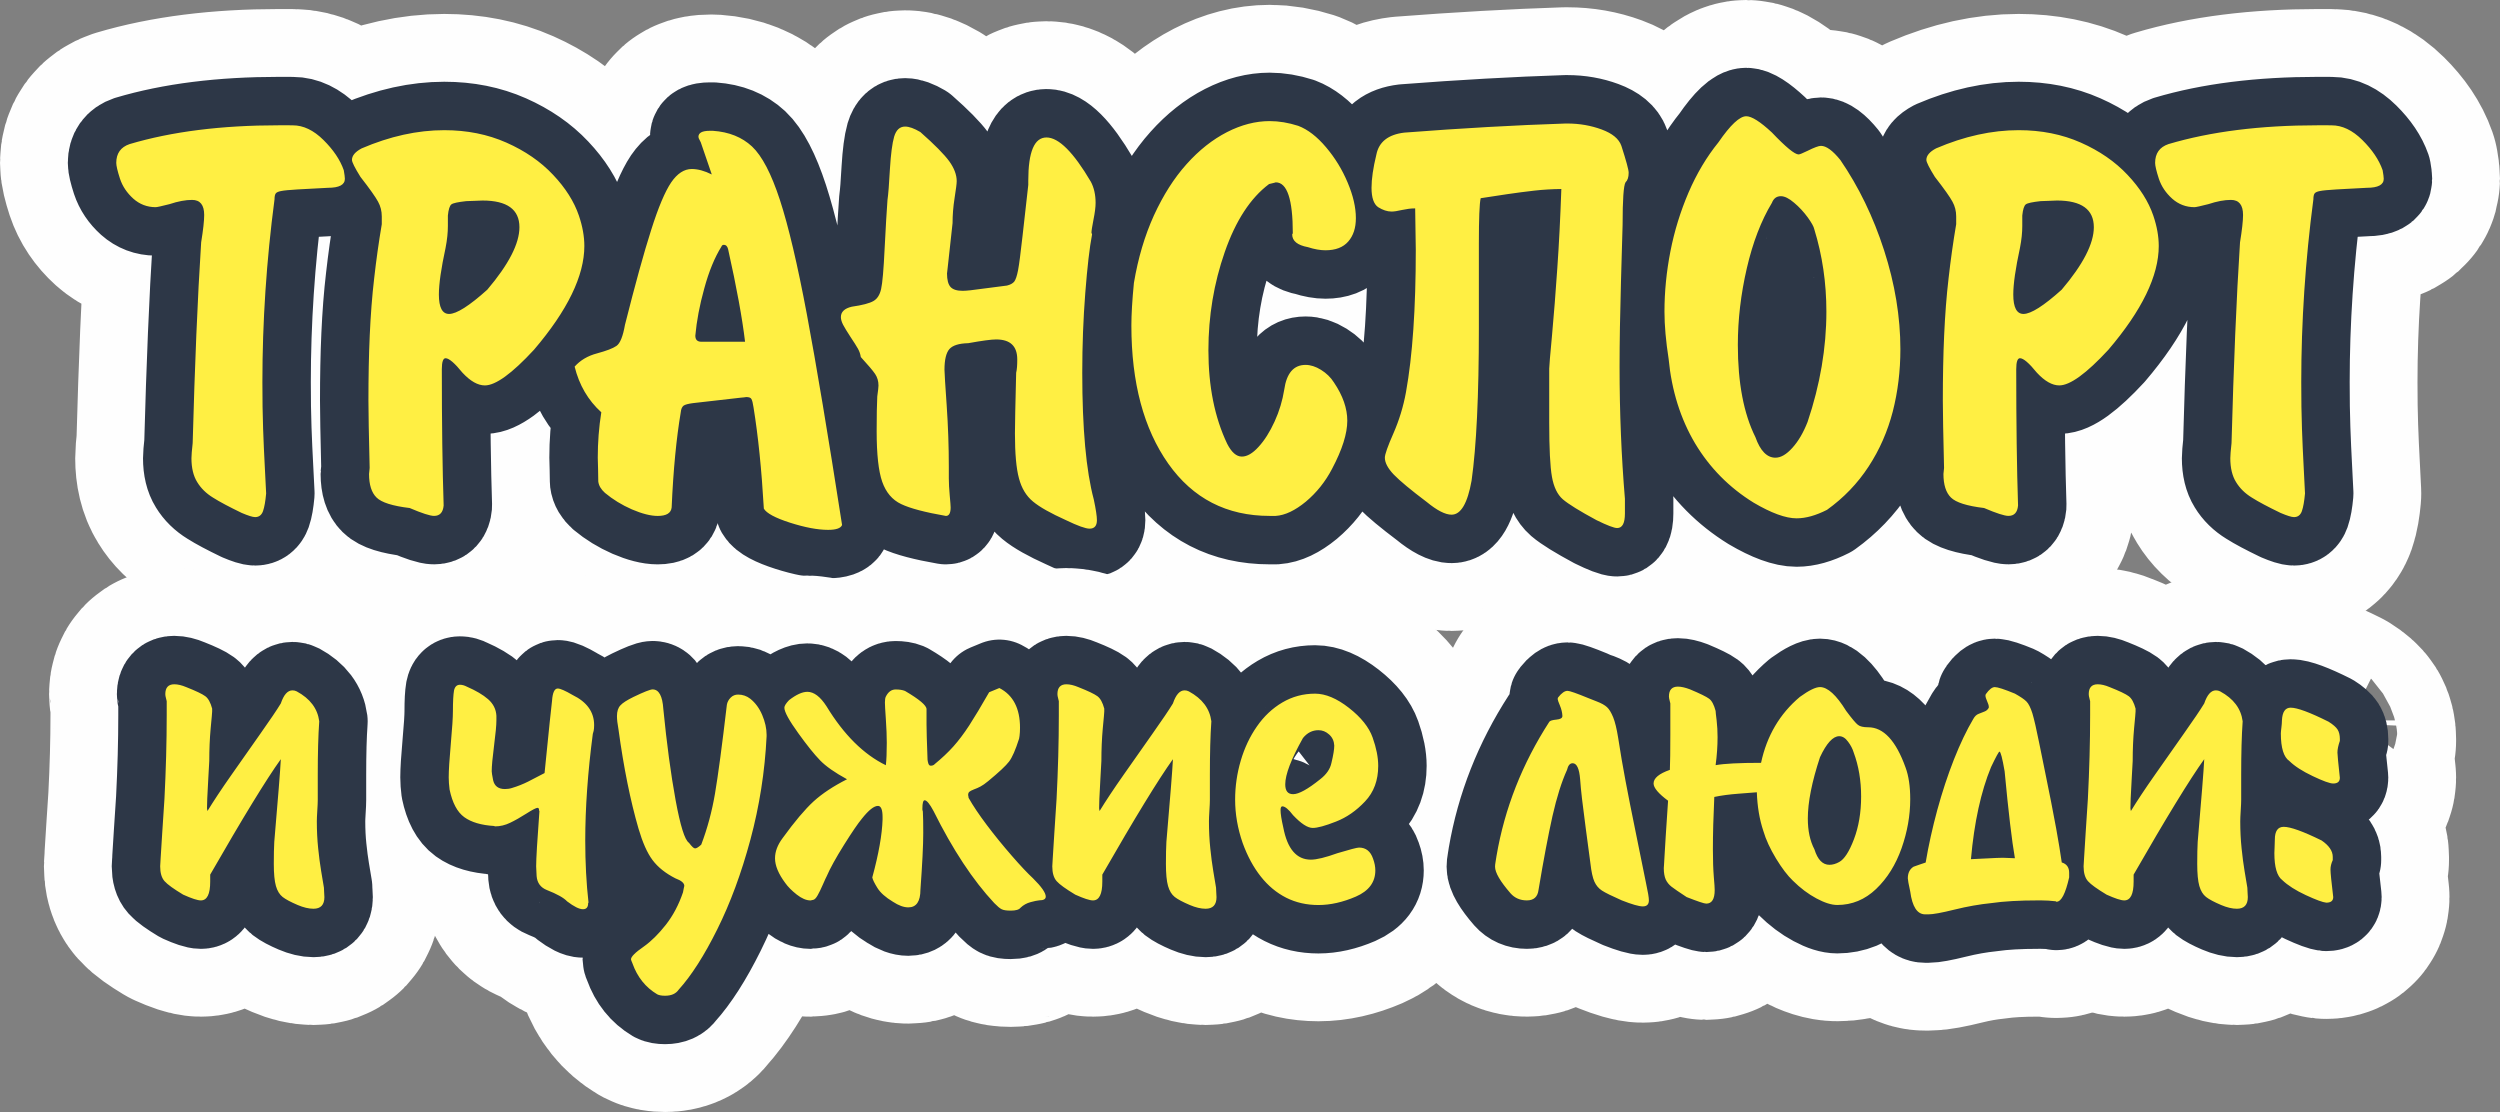
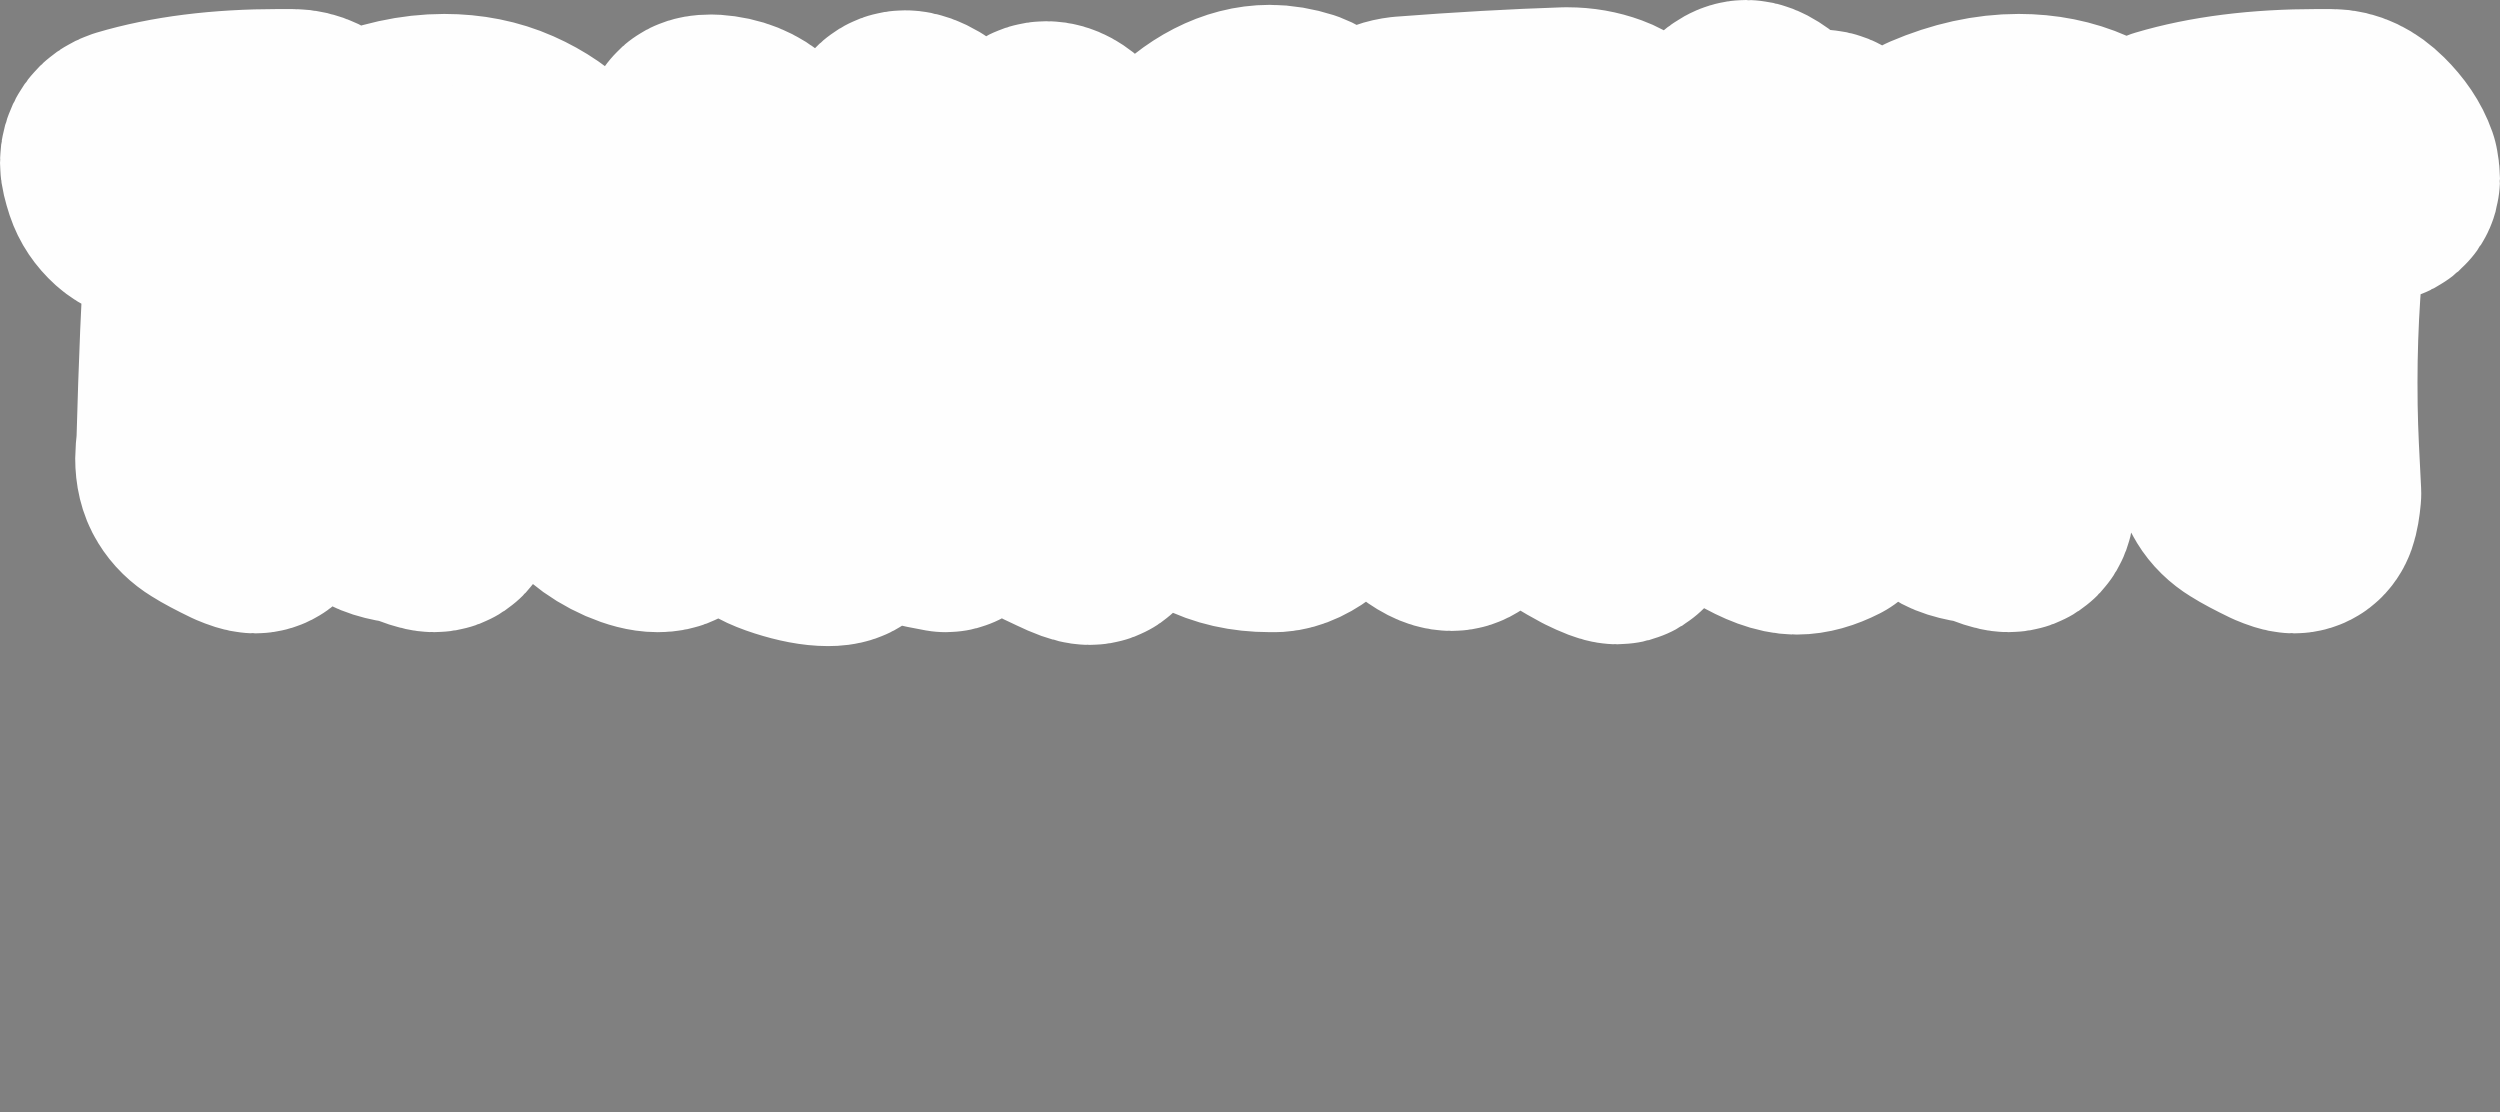
<svg xmlns="http://www.w3.org/2000/svg" xml:space="preserve" width="129.042mm" height="57.397mm" style="shape-rendering:geometricPrecision; text-rendering:geometricPrecision; image-rendering:optimizeQuality; fill-rule:evenodd; clip-rule:evenodd" viewBox="0 0 24648 10963.3">
  <rect x="0" y="0" width="24648" height="10963.3" fill="#808080" stroke="none" />
  <defs>
    <style type="text/css">  .str1 {stroke:#2D3747;stroke-width:955;stroke-linejoin:round;stroke-miterlimit:22.926} .str0 {stroke:#FEFEFE;stroke-width:2292.1;stroke-linejoin:round;stroke-miterlimit:22.926} .fil0 {fill:#FEFEFE;fill-rule:nonzero} .fil1 {fill:#FEFEFE;fill-rule:nonzero} .fil2 {fill:#FFEF43;fill-rule:nonzero} .fil3 {fill:#2D3747;fill-rule:nonzero}  </style>
  </defs>
  <g id="Слой_x0020_1">
    <path class="fil0 str0" d="M2856.1 1235.7l30.9 0c103.6,0 204.3,47.8 302,144.5 97.7,96.7 164.4,195.3 200.3,298 7,40.9 10.9,68.8 10.9,84.7 0,58.8 -55.8,88.7 -167.4,88.7 -116.6,6 -216.3,11 -297,15.9 -81.7,5 -136.5,10 -164.4,15.9 -26.9,5 -44.8,13 -52.8,23.9 -8,11 -12,29.9 -12,57.8 -79.7,605.9 -119.6,1205.8 -119.6,1800.8 0,172.4 2,326.9 7,461.4 5,134.5 10,254.1 15.9,358.8 5,103.6 10,197.3 14,279 -7,76.7 -16.9,134.5 -30.9,174.4 -13.9,38.9 -39.9,58.8 -77.7,58.8 -23.9,0 -67.8,-13.9 -131.5,-40.9 -123.6,-59.8 -218.2,-109.6 -284,-151.5 -66.8,-40.9 -118.6,-91.7 -155.5,-152.5 -37.9,-60.8 -56.8,-139.5 -56.8,-235.2 0,-27.9 4,-77.7 12,-149.5 20.9,-765.4 47.8,-1425.1 83.7,-1979.2 19.9,-122.6 29.9,-212.3 29.9,-270.1 0,-98.7 -39.9,-148.5 -119.6,-148.5 -63.8,0 -138.5,13.9 -222.2,41.8 -77.7,19.9 -123.6,29.9 -136.5,29.9 -83.7,0 -157.4,-27.9 -220.2,-83.7 -62.8,-56.8 -106.6,-121.6 -131.5,-196.3 -24.9,-76.7 -36.9,-129.5 -36.9,-156.5 0,-93.7 43.8,-155.5 131.5,-185.4 415.6,-123.6 905.9,-185.4 1471.9,-185.4l106.6 0zm788.3 3377.4c-8,-326.9 -12,-547.1 -12,-662.7 0,-232.2 4,-447.5 13,-645.8 9,-198.3 22.9,-385.7 43.9,-563.1 19.9,-177.4 44.8,-354.8 74.7,-531.2l0 -76.7c0,-51.8 -12,-100.7 -36.9,-145.5 -23.9,-44.8 -81.7,-126.6 -173.4,-244.2 -55.8,-89.7 -83.7,-145.5 -83.7,-167.4 0,-41.9 31.9,-79.7 95.7,-113.6 279,-119.6 550.1,-179.4 814.2,-179.4 224.2,0 428.5,40.9 612.9,122.6 184.4,81.7 337.8,187.4 460.4,317.9 122.6,129.6 207.3,264.1 254.1,401.6 35.9,105.6 53.8,205.3 53.8,300 0,293 -165.4,634.8 -496.3,1022.5 -217.3,235.2 -378.7,351.8 -484.3,351.8 -69.8,0 -143.5,-41.8 -221.2,-125.6 -76.7,-94.7 -132.5,-142.5 -166.4,-142.5 -23.9,0 -36.9,35.9 -36.9,107.6 0,534.2 6,982.6 17.9,1344.4 -6,68.8 -37.9,102.6 -94.7,102.6 -38.9,0 -118.6,-25.9 -240.2,-77.7 -168.4,-19.9 -278,-54.8 -326.9,-103.6 -48.8,-47.8 -73.7,-125.6 -73.7,-232.2 0,-5 1,-15 3,-28.9 2,-14 3,-23.9 3,-30.9zm771.3 -2487.4l0 102.6c0,62.8 -7,135.5 -22.9,216.3 -43.9,203.3 -65.8,355.8 -65.8,459.4 0,127.6 33.9,191.3 100.6,191.3 73.7,0 199.3,-79.7 376.7,-239.2 211.3,-249.1 316.9,-454.4 316.9,-615.9 0,-175.4 -121.6,-263.1 -363.7,-263.1 -15,0 -40.9,1 -76.7,3 -36.9,2 -64.8,3 -84.7,3 -79.7,9 -128.6,18.9 -145.5,31.9 -16.9,13 -28.9,49.8 -34.9,110.6zm1512.8 1939.3c-130.6,-118.6 -218.2,-268.1 -263.1,-450.4 55.8,-62.8 129.6,-106.6 221.2,-130.6 91.7,-24.9 155.5,-48.8 191.3,-73.7 35.9,-24.9 63.8,-93.7 83.7,-207.3 100.6,-398.6 186.3,-710.5 258.1,-934.8 70.7,-224.2 137.5,-380.7 197.3,-469.4 60.8,-88.7 128.6,-132.5 203.3,-132.5 59.8,0 125.6,17.9 197.3,53.8l-108.6 -316.9c0,0 -4,-7 -11,-21.9 -8,-13.9 -12,-24.9 -12,-31.9 0,-39.9 36.9,-59.8 112.6,-59.8l29.9 0c159.5,11 287,62.8 385.7,154.5 98.7,92.7 190.3,268.1 275.1,527.2 84.7,259.1 173.4,635.8 266.1,1129.1 92.7,494.3 208.3,1185.9 346.8,2075.8 -13,31.9 -58.8,47.8 -137.5,47.8 -103.6,0 -229.2,-23.9 -375.7,-70.7 -146.5,-46.9 -232.2,-93.7 -258.1,-138.5 -21.9,-381.7 -55.8,-714.5 -101.7,-998.5 -6,-41.8 -13,-68.8 -20.9,-82.7 -7,-13 -24.9,-18.9 -50.8,-18.9 -3,0 -10,1 -21.9,3 -12,2 -21.9,3 -31.9,3l-471.4 53.8c-45.8,6 -76.7,13.9 -92.7,24.9 -15,12 -24.9,32.9 -27.9,65.8 -42.9,254.1 -73.7,567.1 -89.7,937.8 -6,55.8 -51.8,83.7 -137.5,83.7 -69.8,0 -155.5,-21.9 -255.1,-64.8 -99.7,-43.9 -187.4,-97.7 -265.1,-162.5 -38.9,-34.9 -60.8,-71.7 -65.8,-112.6 0,-30.9 -1,-71.8 -2,-122.6 -2,-51.8 -3,-88.7 -3,-111.6 0,-149.5 11,-299 34.9,-447.5zm926.8 -755.4c0,39.9 19.9,59.8 59.8,59.8l430.5 0c-26.9,-229.2 -82.7,-534.2 -167.4,-913.9 -7,-27.9 -20.9,-41.8 -40.9,-41.8 -13,0 -20.9,6 -24.9,17.9 -65.8,105.6 -122.6,242.2 -168.4,410.6 -46.9,167.4 -75.8,323.9 -88.7,467.4zm3282.7 -1486.9l0 -42.9c0,-283 59.8,-424.5 179.4,-424.5 120.6,0 266.1,145.5 437.5,436.5 30.9,57.8 46.8,127.6 46.8,208.3 0,41.8 -7,96.7 -20.9,165.4 -13,67.8 -19.9,110.6 -19.9,128.5 0,2 1,5 3,8 2,4 3,7 3,9 -24.9,128.5 -46.8,320.9 -66.8,575 -19.9,255.1 -29.9,518.2 -29.9,789.3 0,549.1 37.9,965.7 113.6,1248.7 20.9,98.7 30.9,166.4 30.9,204.3 0,55.8 -23.9,83.7 -72.8,83.7 -38.9,0 -116.6,-27.9 -232.2,-83.7 -150.5,-67.8 -259.1,-128.5 -324.9,-183.4 -66.8,-54.8 -112.6,-130.6 -138.5,-228.2 -26.9,-97.7 -39.9,-246.2 -39.9,-443.5 0,-79.7 4,-279 12,-597.9 8,-31.9 10.9,-75.7 10.9,-131.5 0,-131.5 -68.8,-197.3 -208.3,-197.3 -45.8,0 -137.5,12 -275.1,36.9 -91.7,2 -153.5,21.9 -185.4,57.8 -31.9,35.9 -48.8,104.7 -48.8,204.3 0,31.9 8,150.5 21.9,353.8 13.9,203.3 20.9,403.6 20.9,602.9l0 113.6c0,47.8 3,103.6 9,169.4 6,64.8 9,104.6 9,117.6 0,55.8 -15.9,83.7 -46.8,83.7 -206.3,-35.9 -352.8,-74.7 -440.5,-116.6 -88.7,-41.9 -150.5,-115.6 -187.4,-220.3 -36.9,-105.6 -54.8,-272.1 -54.8,-499.3 0,-148.5 2,-262.1 6,-341.8 8,-56.8 12,-92.7 12,-107.6 0,-42.8 -11,-80.7 -32.9,-113.6 -21.9,-32.9 -68.8,-87.7 -141.5,-167.4 -4,-27.9 -13,-54.8 -27.9,-81.7 -15,-26.9 -39.9,-65.8 -73.7,-116.6 -32.9,-50.8 -57.8,-90.7 -72.8,-119.6 -14.9,-28.9 -21.9,-54.8 -21.9,-75.8 0,-51.8 35.9,-85.7 107.6,-102.6 104.7,-14.9 175.4,-33.9 213.3,-55.8 37.9,-21.9 62.8,-60.8 75.7,-118.6 13,-56.8 24.9,-191.3 34.9,-403.6 11,-213.3 19.9,-370.7 27.9,-474.3 8,-53.8 15.9,-155.5 23.9,-303 9,-148.5 22.9,-255.1 41.8,-320.9 19.9,-66.8 55.8,-99.7 108.6,-99.7 38.9,0 88.7,17.9 149.5,53.8 141.5,124.6 236.2,221.2 285,288 48.8,67.8 73.7,133.5 73.7,196.3 0,23.9 -7,78.7 -20.9,166.4 -13.9,87.7 -19.9,170.4 -19.9,247.1 -36.9,336.8 -54.8,502.3 -54.8,496.3 0,63.8 12,108.6 34.9,133.6 23.9,25.9 63.8,37.9 119.6,37.9 34.9,0 102.6,-7 205.3,-21.9 102.6,-13.9 179.4,-23.9 231.2,-29.9 32.9,-8 56.8,-20.9 71.7,-38.9 14,-17.9 26.9,-55.8 37.9,-112.6 11,-56.8 24.9,-168.4 43.9,-335.8 17.9,-166.4 37.9,-335.8 56.8,-505.3zm2373.8 -8c-183.4,137.5 -328.9,360.8 -436.5,669.7 -107.6,308.9 -161.4,631.8 -161.4,969.7 0,355.8 61.8,662.7 185.4,921.8 42.8,83.7 90.7,125.6 144.5,125.6 51.8,0 106.6,-31.9 164.4,-95.7 58.8,-63.8 111.6,-147.5 158.4,-250.1 46.9,-102.6 77.7,-207.3 94.7,-312.9 22.9,-163.4 93.7,-245.2 210.3,-245.2 48.8,0 99.6,15.9 152.5,48.8 52.8,32.9 95.7,73.7 127.6,124.6 87.7,129.6 131.5,255.1 131.5,376.7 0,127.6 -49.8,285 -149.5,473.4 -66.8,128.5 -153.5,236.2 -259.1,324.9 -106.6,87.7 -205.3,134.5 -297,140.5l-59.8 0c-423.5,0 -756.4,-171.4 -999.6,-515.2 -242.2,-343.8 -363.7,-798.3 -363.7,-1362.3 0,-106.6 8,-246.2 24.9,-419.5 40.9,-244.2 106.6,-465.4 197.3,-665.7 91.7,-199.3 198.3,-367.7 321.9,-505.3 123.6,-138.5 257.1,-243.2 398.6,-315.9 142.5,-72.8 283,-108.6 420.6,-108.6 91.7,0 185.4,15.9 282,46.8 94.7,35.9 185.4,106.6 274.1,211.3 88.7,104.6 159.5,220.2 213.3,348.8 53.8,127.6 80.7,244.1 80.7,349.8 0,96.7 -24.9,173.4 -75.7,231.2 -49.8,56.8 -124.6,85.7 -224.2,85.7 -50.8,0 -108.6,-10 -173.4,-30.9 -102.6,-18.9 -154.5,-60.8 -154.5,-125.6l6 -11c0,-334.8 -55.8,-502.3 -168.4,-502.3 3,0 -18.9,6 -65.8,16.9zm1441 240.2l-12 0c-30.9,0 -69.8,5 -116.6,15 -46.8,11 -81.7,15.9 -104.7,15.9 -42.8,0 -86.7,-15 -131.5,-42.9 -43.8,-29.9 -65.8,-93.7 -65.8,-191.3 0,-87.7 15.9,-196.3 47.8,-327.9 24.9,-124.6 116.6,-197.3 275.1,-216.2 570,-43.9 1100.2,-73.7 1590.5,-89.7l18 0c119.6,0 232.2,19.9 337.8,58.8 105.6,38.9 170.4,92.7 194.3,161.4 47.8,148.5 71.7,236.2 71.7,265.1 0,43.8 -10,74.7 -30.9,94.7 -18.9,29.9 -28.9,169.4 -28.9,418.6 -1,48.8 -6,234.2 -15.9,555.1 -9,320.9 -14,601.9 -14,844.1 0,451.4 18,885.9 52.8,1302.5l0 144.5c0,95.7 -24.9,143.5 -76.7,143.5 -29.9,0 -97.7,-25.9 -203.3,-77.7 -166.4,-89.7 -277.1,-158.4 -331.9,-205.3 -53.8,-46.8 -89.7,-120.6 -107.6,-222.2 -17.9,-100.7 -26.9,-279 -26.9,-535.2l0 -531.2c0,-20.9 9,-131.5 27.9,-330.9 17.9,-200.3 35.9,-419.5 51.8,-657.7 16.9,-238.2 29.9,-499.3 39.9,-782.3 -89.7,1 -178.4,6 -266.1,15.9 -88.7,10 -177.4,21.9 -267.1,34.9 -90.7,13.9 -177.4,26.9 -262.1,39.9 -12,51.8 -17.9,200.3 -17.9,447.5l0 837.1c0,658.7 -23.9,1159 -71.8,1499.8 -39.9,224.2 -105.6,335.8 -197.3,335.8 -61.8,0 -143.5,-41.8 -245.2,-125.6 -157.4,-118.6 -265.1,-208.3 -324.9,-270.1 -58.8,-61.8 -87.7,-117.6 -87.7,-166.4 0,-31.9 27.9,-111.6 84.7,-240.2 55.8,-127.6 97.7,-263.1 123.6,-405.6 64.8,-358.8 96.7,-826.2 96.7,-1404.2 0,-40.9 -1,-107.6 -3,-199.3 -2,-90.7 -3,-160.4 -3,-208.3zm3934.4 204.3c-5,-24.9 -26.9,-63.8 -64.8,-116.6 -38.9,-52.8 -82.7,-100.7 -133.6,-143.5 -49.8,-42.8 -93.7,-64.8 -130.6,-64.8 -42.8,0 -71.7,21.9 -88.7,65.8 -105.6,175.4 -188.4,389.7 -247.1,643.8 -58.8,254.1 -88.7,506.3 -88.7,756.4 0,374.7 57.8,677.7 173.4,909.9 47.8,134.5 113.6,202.3 197.3,202.3 52.8,0 108.6,-31.9 167.4,-97.7 58.8,-64.8 108.6,-150.5 149.5,-255.1 123.6,-366.7 185.4,-729.5 185.4,-1087.3 0,-284 -39.9,-555.1 -119.6,-813.2zm-944.7 -856.1c117.6,-171.4 209.3,-257.1 274.1,-257.1 53.8,0 138.5,53.8 253.1,160.4 137.5,144.5 225.2,216.3 263.1,216.3 10,0 39.9,-12 88.7,-35.9 65.8,-32.9 109.6,-48.8 131.5,-48.8 52.8,0 116.6,46.9 191.4,139.5 180.4,263.1 324.9,560.1 431.5,890.9 106.6,330.9 160.4,655.7 160.4,974.7 0,213.3 -24.9,417.6 -74.7,612.9 -50.8,196.3 -129.5,376.7 -238.2,543.1 -108.6,166.4 -245.2,308.9 -410.6,427.5 -109.6,55.8 -209.3,83.7 -300,83.7 -107.6,0 -249.1,-51.8 -423.5,-154.5 -240.2,-148.5 -432.5,-342.8 -577,-584 -143.5,-242.2 -231.2,-520.2 -261.1,-834.1 -26.9,-173.4 -40.9,-328.9 -40.9,-465.4 0,-197.3 19.9,-395.6 58.8,-594.9 38.9,-199.3 98.7,-392.7 178.4,-579 80.7,-187.4 179.4,-352.8 295,-495.3zm2224.3 3209.9c-8,-326.9 -12,-547.1 -12,-662.7 0,-232.2 4,-447.5 13,-645.8 9,-198.3 22.9,-385.7 43.9,-563.1 19.9,-177.4 44.8,-354.8 74.7,-531.2l0 -76.7c0,-51.8 -12,-100.7 -36.9,-145.5 -23.9,-44.8 -81.7,-126.6 -173.4,-244.2 -55.8,-89.7 -83.7,-145.5 -83.7,-167.4 0,-41.9 31.9,-79.7 95.7,-113.6 279,-119.6 550.1,-179.4 814.2,-179.4 224.2,0 428.5,40.9 612.9,122.6 184.4,81.7 337.8,187.4 460.4,317.9 122.6,129.6 207.3,264.1 254.1,401.6 35.9,105.6 53.8,205.3 53.8,300 0,293 -165.4,634.8 -496.3,1022.5 -217.3,235.2 -378.7,351.8 -484.3,351.8 -69.8,0 -143.5,-41.8 -221.2,-125.6 -76.7,-94.7 -132.5,-142.5 -166.4,-142.5 -23.9,0 -36.9,35.9 -36.9,107.6 0,534.2 6,982.6 17.9,1344.4 -6,68.8 -37.9,102.6 -94.7,102.6 -38.9,0 -118.6,-25.9 -240.2,-77.7 -168.4,-19.9 -278,-54.8 -326.9,-103.6 -48.8,-47.8 -73.7,-125.6 -73.7,-232.2 0,-5 1,-15 3,-28.9 2,-14 3,-23.9 3,-30.9zm771.3 -2487.4l0 102.6c0,62.8 -7,135.5 -22.9,216.3 -43.9,203.3 -65.8,355.8 -65.8,459.4 0,127.6 33.9,191.3 100.6,191.3 73.7,0 199.3,-79.7 376.7,-239.2 211.3,-249.1 316.9,-454.4 316.9,-615.9 0,-175.4 -121.6,-263.1 -363.7,-263.1 -15,0 -40.9,1 -76.7,3 -36.9,2 -64.8,3 -84.7,3 -79.7,9 -128.6,18.9 -145.5,31.9 -16.9,13 -28.9,49.8 -34.9,110.6zm3019.6 -889.9l30.9 0c103.6,0 204.3,47.8 302,144.5 97.7,96.7 164.4,195.3 200.3,298 7,40.9 10.9,68.8 10.9,84.7 0,58.8 -55.8,88.7 -167.4,88.7 -116.6,6 -216.3,11 -297,15.9 -81.7,5 -136.5,10 -164.4,15.9 -26.9,5 -44.8,13 -52.8,23.9 -8,11 -12,29.9 -12,57.8 -79.7,605.9 -119.6,1205.8 -119.6,1800.8 0,172.4 2,326.9 7,461.4 5,134.5 10,254.1 15.9,358.8 5,103.6 10,197.3 14,279 -7,76.7 -16.9,134.5 -30.9,174.4 -13.9,38.9 -39.9,58.8 -77.7,58.8 -23.9,0 -67.8,-13.9 -131.5,-40.9 -123.6,-59.8 -218.2,-109.6 -284,-151.5 -66.8,-40.9 -118.6,-91.7 -155.5,-152.5 -37.9,-60.8 -56.8,-139.5 -56.8,-235.2 0,-27.9 4,-77.7 12,-149.5 20.9,-765.4 47.8,-1425.1 83.7,-1979.2 19.9,-122.6 29.9,-212.3 29.9,-270.1 0,-98.7 -39.9,-148.5 -119.6,-148.5 -63.8,0 -138.5,13.9 -222.2,41.8 -77.7,19.9 -123.6,29.9 -136.5,29.9 -83.7,0 -157.4,-27.9 -220.2,-83.7 -62.8,-56.8 -106.6,-121.6 -131.5,-196.3 -24.9,-76.7 -36.9,-129.5 -36.9,-156.5 0,-93.7 43.8,-155.5 131.5,-185.4 415.6,-123.6 905.9,-185.4 1471.9,-185.4l106.6 0z" />
-     <path class="fil1 str1" d="M2856.1 1235.7l30.9 0c103.6,0 204.3,47.8 302,144.5 97.7,96.7 164.4,195.3 200.3,298 7,40.9 10.9,68.8 10.9,84.7 0,58.8 -55.8,88.7 -167.4,88.7 -116.6,6 -216.3,11 -297,15.9 -81.7,5 -136.5,10 -164.4,15.9 -26.9,5 -44.8,13 -52.8,23.9 -8,11 -12,29.9 -12,57.8 -79.7,605.9 -119.6,1205.8 -119.6,1800.8 0,172.4 2,326.9 7,461.4 5,134.5 10,254.1 15.9,358.8 5,103.6 10,197.3 14,279 -7,76.7 -16.9,134.5 -30.9,174.4 -13.9,38.9 -39.9,58.8 -77.7,58.8 -23.9,0 -67.8,-13.9 -131.5,-40.9 -123.6,-59.8 -218.2,-109.6 -284,-151.5 -66.8,-40.9 -118.6,-91.7 -155.5,-152.5 -37.9,-60.8 -56.8,-139.5 -56.8,-235.2 0,-27.9 4,-77.7 12,-149.5 20.9,-765.4 47.8,-1425.1 83.7,-1979.2 19.9,-122.6 29.9,-212.3 29.9,-270.1 0,-98.7 -39.9,-148.5 -119.6,-148.5 -63.8,0 -138.5,13.9 -222.2,41.8 -77.7,19.9 -123.6,29.9 -136.5,29.9 -83.7,0 -157.4,-27.9 -220.2,-83.7 -62.8,-56.8 -106.6,-121.6 -131.5,-196.3 -24.9,-76.7 -36.9,-129.5 -36.9,-156.5 0,-93.7 43.8,-155.5 131.5,-185.4 415.6,-123.6 905.9,-185.4 1471.9,-185.4l106.6 0zm788.3 3377.4c-8,-326.9 -12,-547.1 -12,-662.7 0,-232.2 4,-447.5 13,-645.8 9,-198.3 22.9,-385.7 43.9,-563.1 19.9,-177.4 44.8,-354.8 74.7,-531.2l0 -76.7c0,-51.8 -12,-100.7 -36.9,-145.5 -23.9,-44.8 -81.7,-126.6 -173.4,-244.2 -55.8,-89.7 -83.7,-145.5 -83.7,-167.4 0,-41.9 31.9,-79.7 95.7,-113.6 279,-119.6 550.1,-179.4 814.2,-179.4 224.2,0 428.5,40.9 612.9,122.6 184.4,81.7 337.8,187.4 460.4,317.9 122.6,129.6 207.3,264.1 254.1,401.6 35.9,105.6 53.8,205.3 53.8,300 0,293 -165.4,634.8 -496.3,1022.5 -217.3,235.2 -378.7,351.8 -484.3,351.8 -69.8,0 -143.5,-41.8 -221.2,-125.6 -76.7,-94.7 -132.5,-142.5 -166.4,-142.5 -23.9,0 -36.9,35.9 -36.9,107.6 0,534.2 6,982.6 17.9,1344.4 -6,68.8 -37.9,102.6 -94.7,102.6 -38.9,0 -118.6,-25.9 -240.2,-77.7 -168.4,-19.9 -278,-54.8 -326.9,-103.6 -48.8,-47.8 -73.7,-125.6 -73.7,-232.2 0,-5 1,-15 3,-28.9 2,-14 3,-23.9 3,-30.9zm771.3 -2487.4l0 102.6c0,62.8 -7,135.5 -22.9,216.3 -43.9,203.3 -65.8,355.8 -65.8,459.4 0,127.6 33.9,191.3 100.6,191.3 73.7,0 199.3,-79.7 376.7,-239.2 211.3,-249.1 316.9,-454.4 316.9,-615.9 0,-175.4 -121.6,-263.1 -363.7,-263.1 -15,0 -40.9,1 -76.7,3 -36.9,2 -64.8,3 -84.7,3 -79.7,9 -128.6,18.9 -145.5,31.9 -16.9,13 -28.9,49.8 -34.9,110.6zm1512.8 1939.3c-130.6,-118.6 -218.2,-268.1 -263.1,-450.4 55.8,-62.8 129.6,-106.6 221.2,-130.6 91.7,-24.9 155.5,-48.8 191.3,-73.7 35.9,-24.9 63.8,-93.7 83.7,-207.3 100.6,-398.6 186.3,-710.5 258.1,-934.8 70.7,-224.2 137.5,-380.7 197.3,-469.4 60.8,-88.7 128.6,-132.5 203.3,-132.5 59.8,0 125.6,17.9 197.3,53.8l-108.6 -316.9c0,0 -4,-7 -11,-21.9 -8,-13.9 -12,-24.9 -12,-31.9 0,-39.9 36.9,-59.8 112.6,-59.8l29.9 0c159.5,11 287,62.8 385.7,154.5 98.7,92.7 190.3,268.1 275.1,527.2 84.7,259.1 173.4,635.8 266.1,1129.1 92.7,494.3 208.3,1185.9 346.8,2075.8 -13,31.9 -58.8,47.8 -137.5,47.8 -103.6,0 -229.2,-23.9 -375.7,-70.7 -146.5,-46.9 -232.2,-93.7 -258.1,-138.5 -21.9,-381.7 -55.8,-714.5 -101.7,-998.5 -6,-41.8 -13,-68.8 -20.9,-82.7 -7,-13 -24.9,-18.9 -50.8,-18.9 -3,0 -10,1 -21.9,3 -12,2 -21.9,3 -31.9,3l-471.4 53.8c-45.8,6 -76.7,13.9 -92.7,24.9 -15,12 -24.9,32.9 -27.9,65.8 -42.9,254.1 -73.7,567.1 -89.7,937.8 -6,55.8 -51.8,83.7 -137.5,83.7 -69.8,0 -155.5,-21.9 -255.1,-64.8 -99.7,-43.9 -187.4,-97.7 -265.1,-162.5 -38.9,-34.9 -60.8,-71.7 -65.8,-112.6 0,-30.9 -1,-71.8 -2,-122.6 -2,-51.8 -3,-88.7 -3,-111.6 0,-149.5 11,-299 34.9,-447.5zm926.8 -755.4c0,39.9 19.9,59.8 59.8,59.8l430.5 0c-26.9,-229.2 -82.7,-534.2 -167.4,-913.9 -7,-27.9 -20.9,-41.8 -40.9,-41.8 -13,0 -20.9,6 -24.9,17.9 -65.8,105.6 -122.6,242.2 -168.4,410.6 -46.9,167.4 -75.8,323.9 -88.7,467.4zm3282.7 -1486.9l0 -42.9c0,-283 59.8,-424.5 179.4,-424.5 120.6,0 266.1,145.5 437.5,436.5 30.9,57.8 46.8,127.6 46.8,208.3 0,41.8 -7,96.7 -20.9,165.4 -13,67.8 -19.9,110.6 -19.9,128.5 0,2 1,5 3,8 2,4 3,7 3,9 -24.9,128.5 -46.8,320.9 -66.8,575 -19.9,255.1 -29.9,518.2 -29.9,789.3 0,549.1 37.9,965.7 113.6,1248.7 20.9,98.7 30.9,166.4 30.9,204.3 0,55.8 -23.9,83.7 -72.8,83.7 -38.9,0 -116.6,-27.9 -232.2,-83.7 -150.5,-67.8 -259.1,-128.5 -324.9,-183.4 -66.8,-54.8 -112.6,-130.6 -138.5,-228.2 -26.9,-97.7 -39.9,-246.2 -39.9,-443.5 0,-79.7 4,-279 12,-597.9 8,-31.9 10.9,-75.7 10.9,-131.5 0,-131.5 -68.8,-197.3 -208.3,-197.3 -45.8,0 -137.5,12 -275.1,36.9 -91.7,2 -153.5,21.9 -185.4,57.8 -31.9,35.9 -48.8,104.7 -48.8,204.3 0,31.9 8,150.5 21.9,353.8 13.9,203.3 20.9,403.6 20.9,602.9l0 113.6c0,47.8 3,103.6 9,169.4 6,64.8 9,104.6 9,117.6 0,55.8 -15.9,83.7 -46.8,83.7 -206.3,-35.9 -352.8,-74.7 -440.5,-116.6 -88.7,-41.9 -150.5,-115.6 -187.4,-220.3 -36.9,-105.6 -54.8,-272.1 -54.8,-499.3 0,-148.5 2,-262.1 6,-341.8 8,-56.8 12,-92.7 12,-107.6 0,-42.8 -11,-80.7 -32.9,-113.6 -21.9,-32.9 -68.8,-87.7 -141.5,-167.4 -4,-27.9 -13,-54.8 -27.9,-81.7 -15,-26.9 -39.9,-65.8 -73.7,-116.6 -32.9,-50.8 -57.8,-90.7 -72.8,-119.6 -14.9,-28.9 -21.9,-54.8 -21.9,-75.8 0,-51.8 35.9,-85.7 107.6,-102.6 104.7,-14.9 175.4,-33.9 213.3,-55.8 37.9,-21.9 62.8,-60.8 75.7,-118.6 13,-56.8 24.9,-191.3 34.9,-403.6 11,-213.3 19.9,-370.7 27.9,-474.3 8,-53.8 15.9,-155.5 23.9,-303 9,-148.5 22.9,-255.1 41.8,-320.9 19.9,-66.8 55.8,-99.7 108.6,-99.7 38.9,0 88.7,17.9 149.5,53.8 141.5,124.6 236.2,221.2 285,288 48.8,67.8 73.7,133.5 73.7,196.3 0,23.9 -7,78.7 -20.9,166.4 -13.9,87.7 -19.9,170.4 -19.9,247.1 -36.9,336.8 -54.8,502.3 -54.8,496.3 0,63.8 12,108.6 34.9,133.6 23.9,25.9 63.8,37.9 119.6,37.9 34.9,0 102.6,-7 205.3,-21.9 102.6,-13.9 179.4,-23.9 231.2,-29.9 32.9,-8 56.8,-20.9 71.7,-38.9 14,-17.9 26.9,-55.8 37.9,-112.6 11,-56.8 24.9,-168.4 43.9,-335.8 17.9,-166.4 37.9,-335.8 56.8,-505.3zm2373.8 -8c-183.4,137.5 -328.9,360.8 -436.5,669.7 -107.6,308.9 -161.4,631.8 -161.4,969.7 0,355.8 61.8,662.7 185.4,921.8 42.8,83.7 90.7,125.6 144.5,125.6 51.8,0 106.6,-31.9 164.4,-95.7 58.8,-63.8 111.6,-147.5 158.4,-250.1 46.9,-102.6 77.7,-207.3 94.7,-312.9 22.9,-163.4 93.7,-245.2 210.3,-245.2 48.8,0 99.6,15.9 152.5,48.8 52.8,32.9 95.7,73.7 127.6,124.6 87.7,129.6 131.5,255.1 131.5,376.7 0,127.6 -49.8,285 -149.5,473.4 -66.8,128.5 -153.5,236.2 -259.1,324.9 -106.6,87.7 -205.3,134.5 -297,140.5l-59.8 0c-423.5,0 -756.4,-171.4 -999.6,-515.2 -242.2,-343.8 -363.7,-798.3 -363.7,-1362.3 0,-106.6 8,-246.2 24.9,-419.5 40.9,-244.2 106.6,-465.4 197.3,-665.7 91.7,-199.3 198.3,-367.7 321.9,-505.3 123.6,-138.5 257.1,-243.2 398.6,-315.9 142.5,-72.8 283,-108.6 420.6,-108.6 91.7,0 185.4,15.9 282,46.8 94.7,35.9 185.4,106.6 274.1,211.3 88.7,104.6 159.5,220.2 213.3,348.8 53.8,127.6 80.7,244.1 80.7,349.8 0,96.7 -24.9,173.4 -75.7,231.2 -49.8,56.8 -124.6,85.7 -224.2,85.7 -50.8,0 -108.6,-10 -173.4,-30.9 -102.6,-18.9 -154.5,-60.8 -154.5,-125.6l6 -11c0,-334.8 -55.8,-502.3 -168.4,-502.3 3,0 -18.9,6 -65.8,16.9zm1441 240.2l-12 0c-30.9,0 -69.8,5 -116.6,15 -46.8,11 -81.7,15.9 -104.7,15.9 -42.8,0 -86.7,-15 -131.5,-42.9 -43.8,-29.9 -65.8,-93.7 -65.8,-191.3 0,-87.7 15.9,-196.3 47.8,-327.9 24.9,-124.6 116.6,-197.3 275.1,-216.2 570,-43.9 1100.2,-73.7 1590.5,-89.7l18 0c119.6,0 232.2,19.9 337.8,58.8 105.6,38.9 170.4,92.7 194.3,161.4 47.8,148.5 71.7,236.2 71.7,265.1 0,43.8 -10,74.7 -30.9,94.7 -18.9,29.9 -28.9,169.4 -28.9,418.6 -1,48.8 -6,234.2 -15.9,555.1 -9,320.9 -14,601.9 -14,844.1 0,451.4 18,885.9 52.8,1302.5l0 144.5c0,95.7 -24.9,143.5 -76.7,143.5 -29.9,0 -97.7,-25.9 -203.3,-77.7 -166.4,-89.7 -277.1,-158.4 -331.9,-205.3 -53.8,-46.8 -89.7,-120.6 -107.6,-222.2 -17.9,-100.7 -26.9,-279 -26.9,-535.2l0 -531.2c0,-20.9 9,-131.5 27.9,-330.9 17.9,-200.3 35.9,-419.5 51.8,-657.7 16.9,-238.2 29.9,-499.3 39.9,-782.3 -89.7,1 -178.4,6 -266.1,15.9 -88.7,10 -177.4,21.9 -267.1,34.9 -90.7,13.9 -177.4,26.9 -262.1,39.9 -12,51.8 -17.9,200.3 -17.9,447.5l0 837.1c0,658.7 -23.9,1159 -71.8,1499.8 -39.9,224.2 -105.6,335.8 -197.3,335.8 -61.8,0 -143.5,-41.8 -245.2,-125.6 -157.4,-118.6 -265.1,-208.3 -324.9,-270.1 -58.8,-61.8 -87.7,-117.6 -87.7,-166.4 0,-31.9 27.9,-111.6 84.7,-240.2 55.8,-127.6 97.7,-263.1 123.6,-405.6 64.8,-358.8 96.7,-826.2 96.7,-1404.2 0,-40.9 -1,-107.6 -3,-199.3 -2,-90.7 -3,-160.4 -3,-208.3zm3934.4 204.3c-5,-24.9 -26.9,-63.8 -64.8,-116.6 -38.9,-52.8 -82.7,-100.7 -133.6,-143.5 -49.8,-42.8 -93.7,-64.8 -130.6,-64.8 -42.8,0 -71.7,21.9 -88.7,65.8 -105.6,175.4 -188.4,389.7 -247.1,643.8 -58.8,254.1 -88.7,506.3 -88.7,756.4 0,374.7 57.8,677.7 173.4,909.9 47.8,134.5 113.6,202.3 197.3,202.3 52.8,0 108.6,-31.9 167.4,-97.7 58.8,-64.8 108.6,-150.5 149.5,-255.1 123.6,-366.7 185.4,-729.5 185.4,-1087.3 0,-284 -39.9,-555.1 -119.6,-813.2zm-944.7 -856.1c117.6,-171.4 209.3,-257.1 274.1,-257.1 53.8,0 138.5,53.8 253.1,160.4 137.5,144.5 225.2,216.3 263.1,216.3 10,0 39.9,-12 88.7,-35.9 65.8,-32.9 109.6,-48.8 131.5,-48.8 52.8,0 116.6,46.9 191.4,139.5 180.4,263.1 324.9,560.1 431.5,890.9 106.6,330.9 160.4,655.7 160.4,974.7 0,213.3 -24.9,417.6 -74.7,612.9 -50.8,196.3 -129.5,376.7 -238.2,543.1 -108.6,166.4 -245.2,308.9 -410.6,427.5 -109.6,55.8 -209.3,83.7 -300,83.7 -107.6,0 -249.1,-51.8 -423.5,-154.5 -240.2,-148.5 -432.5,-342.8 -577,-584 -143.5,-242.2 -231.2,-520.2 -261.1,-834.1 -26.9,-173.4 -40.9,-328.9 -40.9,-465.4 0,-197.3 19.9,-395.6 58.8,-594.9 38.9,-199.3 98.7,-392.7 178.4,-579 80.7,-187.4 179.4,-352.8 295,-495.3zm2224.3 3209.9c-8,-326.9 -12,-547.1 -12,-662.7 0,-232.2 4,-447.5 13,-645.8 9,-198.3 22.9,-385.7 43.9,-563.1 19.9,-177.4 44.8,-354.8 74.7,-531.2l0 -76.7c0,-51.8 -12,-100.7 -36.9,-145.5 -23.9,-44.8 -81.7,-126.6 -173.4,-244.2 -55.8,-89.7 -83.7,-145.5 -83.7,-167.4 0,-41.9 31.9,-79.7 95.7,-113.6 279,-119.6 550.1,-179.4 814.2,-179.4 224.2,0 428.5,40.9 612.9,122.6 184.4,81.7 337.8,187.4 460.4,317.9 122.6,129.6 207.3,264.1 254.1,401.6 35.9,105.6 53.8,205.3 53.8,300 0,293 -165.4,634.8 -496.3,1022.5 -217.3,235.2 -378.7,351.8 -484.3,351.8 -69.8,0 -143.5,-41.8 -221.2,-125.6 -76.7,-94.7 -132.5,-142.5 -166.4,-142.5 -23.9,0 -36.9,35.9 -36.9,107.6 0,534.2 6,982.6 17.9,1344.4 -6,68.8 -37.9,102.6 -94.7,102.6 -38.9,0 -118.6,-25.9 -240.2,-77.7 -168.4,-19.9 -278,-54.8 -326.9,-103.6 -48.8,-47.8 -73.7,-125.6 -73.7,-232.2 0,-5 1,-15 3,-28.9 2,-14 3,-23.9 3,-30.9zm771.3 -2487.4l0 102.6c0,62.8 -7,135.5 -22.9,216.3 -43.9,203.3 -65.8,355.8 -65.8,459.4 0,127.6 33.9,191.3 100.6,191.3 73.7,0 199.3,-79.7 376.7,-239.2 211.3,-249.1 316.9,-454.4 316.9,-615.9 0,-175.4 -121.6,-263.1 -363.7,-263.1 -15,0 -40.9,1 -76.7,3 -36.9,2 -64.8,3 -84.7,3 -79.7,9 -128.6,18.9 -145.5,31.9 -16.9,13 -28.9,49.8 -34.9,110.6zm3019.6 -889.9l30.9 0c103.6,0 204.3,47.8 302,144.5 97.7,96.7 164.4,195.3 200.3,298 7,40.9 10.9,68.8 10.9,84.7 0,58.8 -55.8,88.7 -167.4,88.7 -116.6,6 -216.3,11 -297,15.9 -81.7,5 -136.5,10 -164.4,15.9 -26.9,5 -44.8,13 -52.8,23.9 -8,11 -12,29.9 -12,57.8 -79.7,605.9 -119.6,1205.8 -119.6,1800.8 0,172.4 2,326.9 7,461.4 5,134.5 10,254.1 15.9,358.8 5,103.6 10,197.3 14,279 -7,76.7 -16.9,134.5 -30.9,174.4 -13.9,38.9 -39.9,58.8 -77.7,58.8 -23.9,0 -67.8,-13.9 -131.5,-40.9 -123.6,-59.8 -218.2,-109.6 -284,-151.5 -66.8,-40.9 -118.6,-91.7 -155.5,-152.5 -37.9,-60.8 -56.8,-139.5 -56.8,-235.2 0,-27.9 4,-77.7 12,-149.5 20.9,-765.4 47.8,-1425.1 83.7,-1979.2 19.9,-122.6 29.9,-212.3 29.9,-270.1 0,-98.7 -39.9,-148.5 -119.6,-148.5 -63.8,0 -138.5,13.9 -222.2,41.8 -77.7,19.9 -123.6,29.9 -136.5,29.9 -83.7,0 -157.4,-27.9 -220.2,-83.7 -62.8,-56.8 -106.6,-121.6 -131.5,-196.3 -24.9,-76.7 -36.9,-129.5 -36.9,-156.5 0,-93.7 43.8,-155.5 131.5,-185.4 415.6,-123.6 905.9,-185.4 1471.9,-185.4l106.6 0z" />
-     <path class="fil2" d="M2856.1 1235.7l30.9 0c103.6,0 204.3,47.8 302,144.5 97.7,96.7 164.4,195.3 200.3,298 7,40.9 10.9,68.8 10.9,84.7 0,58.8 -55.8,88.7 -167.4,88.7 -116.6,6 -216.3,11 -297,15.9 -81.7,5 -136.5,10 -164.4,15.9 -26.9,5 -44.8,13 -52.8,23.9 -8,11 -12,29.9 -12,57.8 -79.7,605.9 -119.6,1205.8 -119.6,1800.8 0,172.4 2,326.9 7,461.4 5,134.5 10,254.1 15.9,358.8 5,103.6 10,197.3 14,279 -7,76.7 -16.9,134.5 -30.9,174.4 -13.9,38.9 -39.9,58.8 -77.7,58.8 -23.9,0 -67.8,-13.9 -131.5,-40.9 -123.6,-59.8 -218.2,-109.6 -284,-151.5 -66.8,-40.9 -118.6,-91.7 -155.5,-152.5 -37.9,-60.8 -56.8,-139.5 -56.8,-235.2 0,-27.9 4,-77.7 12,-149.5 20.9,-765.4 47.8,-1425.1 83.7,-1979.2 19.9,-122.6 29.9,-212.3 29.9,-270.1 0,-98.7 -39.9,-148.5 -119.6,-148.5 -63.8,0 -138.5,13.9 -222.2,41.8 -77.7,19.9 -123.6,29.9 -136.5,29.9 -83.7,0 -157.4,-27.9 -220.2,-83.7 -62.8,-56.8 -106.6,-121.6 -131.5,-196.3 -24.9,-76.7 -36.9,-129.5 -36.9,-156.5 0,-93.7 43.8,-155.5 131.5,-185.4 415.6,-123.6 905.9,-185.4 1471.9,-185.4l106.6 0zm788.3 3377.4c-8,-326.9 -12,-547.1 -12,-662.7 0,-232.2 4,-447.5 13,-645.8 9,-198.3 22.9,-385.7 43.9,-563.1 19.9,-177.4 44.8,-354.8 74.7,-531.2l0 -76.7c0,-51.8 -12,-100.7 -36.9,-145.5 -23.9,-44.8 -81.7,-126.6 -173.4,-244.2 -55.8,-89.7 -83.7,-145.5 -83.7,-167.4 0,-41.9 31.9,-79.7 95.7,-113.6 279,-119.6 550.1,-179.4 814.2,-179.4 224.2,0 428.5,40.9 612.9,122.6 184.4,81.7 337.8,187.4 460.4,317.9 122.6,129.6 207.3,264.1 254.1,401.6 35.9,105.6 53.8,205.3 53.8,300 0,293 -165.4,634.8 -496.3,1022.5 -217.3,235.2 -378.7,351.8 -484.3,351.8 -69.8,0 -143.5,-41.8 -221.2,-125.6 -76.7,-94.7 -132.5,-142.5 -166.4,-142.5 -23.9,0 -36.9,35.9 -36.9,107.6 0,534.2 6,982.6 17.9,1344.4 -6,68.8 -37.9,102.6 -94.7,102.6 -38.9,0 -118.6,-25.9 -240.2,-77.7 -168.4,-19.9 -278,-54.8 -326.9,-103.6 -48.8,-47.8 -73.7,-125.6 -73.7,-232.2 0,-5 1,-15 3,-28.9 2,-14 3,-23.9 3,-30.9zm771.3 -2487.4l0 102.6c0,62.8 -7,135.5 -22.9,216.3 -43.9,203.3 -65.8,355.8 -65.8,459.4 0,127.6 33.9,191.3 100.6,191.3 73.7,0 199.3,-79.7 376.7,-239.2 211.3,-249.1 316.9,-454.4 316.9,-615.9 0,-175.4 -121.6,-263.1 -363.7,-263.1 -15,0 -40.9,1 -76.7,3 -36.9,2 -64.8,3 -84.7,3 -79.7,9 -128.6,18.9 -145.5,31.9 -16.9,13 -28.9,49.8 -34.9,110.6zm1512.8 1939.3c-130.6,-118.6 -218.2,-268.1 -263.1,-450.4 55.8,-62.8 129.6,-106.6 221.2,-130.6 91.7,-24.9 155.5,-48.8 191.3,-73.7 35.9,-24.9 63.8,-93.7 83.7,-207.3 100.6,-398.6 186.3,-710.5 258.1,-934.8 70.7,-224.2 137.5,-380.7 197.3,-469.4 60.8,-88.7 128.6,-132.5 203.3,-132.5 59.8,0 125.6,17.9 197.3,53.8l-108.6 -316.9c0,0 -4,-7 -11,-21.9 -8,-13.9 -12,-24.9 -12,-31.9 0,-39.9 36.9,-59.8 112.6,-59.8l29.9 0c159.5,11 287,62.8 385.7,154.5 98.7,92.7 190.3,268.1 275.1,527.2 84.7,259.1 173.4,635.8 266.1,1129.1 92.7,494.3 208.3,1185.9 346.8,2075.8 -13,31.9 -58.8,47.8 -137.5,47.8 -103.6,0 -229.2,-23.9 -375.7,-70.7 -146.5,-46.9 -232.2,-93.7 -258.1,-138.5 -21.9,-381.7 -55.8,-714.5 -101.7,-998.5 -6,-41.8 -13,-68.8 -20.9,-82.7 -7,-13 -24.9,-18.9 -50.8,-18.9 -3,0 -10,1 -21.9,3 -12,2 -21.9,3 -31.9,3l-471.4 53.8c-45.8,6 -76.7,13.9 -92.7,24.9 -15,12 -24.9,32.9 -27.9,65.8 -42.9,254.1 -73.7,567.1 -89.7,937.8 -6,55.8 -51.8,83.7 -137.5,83.7 -69.8,0 -155.5,-21.9 -255.1,-64.8 -99.7,-43.9 -187.4,-97.7 -265.1,-162.5 -38.9,-34.9 -60.8,-71.7 -65.8,-112.6 0,-30.9 -1,-71.8 -2,-122.6 -2,-51.8 -3,-88.7 -3,-111.6 0,-149.5 11,-299 34.9,-447.5zm926.8 -755.4c0,39.9 19.9,59.8 59.8,59.8l430.5 0c-26.9,-229.2 -82.7,-534.2 -167.4,-913.9 -7,-27.9 -20.9,-41.8 -40.9,-41.8 -13,0 -20.9,6 -24.9,17.9 -65.8,105.6 -122.6,242.2 -168.4,410.6 -46.9,167.4 -75.8,323.9 -88.7,467.4zm3282.7 -1486.9l0 -42.9c0,-283 59.8,-424.5 179.4,-424.5 120.6,0 266.1,145.5 437.5,436.5 30.9,57.8 46.8,127.6 46.8,208.3 0,41.8 -7,96.7 -20.9,165.4 -13,67.8 -19.9,110.6 -19.9,128.5 0,2 1,5 3,8 2,4 3,7 3,9 -24.9,128.5 -46.8,320.9 -66.8,575 -19.9,255.1 -29.9,518.2 -29.9,789.3 0,549.1 37.9,965.7 113.6,1248.7 20.9,98.7 30.9,166.4 30.9,204.3 0,55.8 -23.9,83.7 -72.8,83.7 -38.9,0 -116.6,-27.9 -232.2,-83.7 -150.5,-67.8 -259.1,-128.5 -324.9,-183.4 -66.8,-54.8 -112.6,-130.6 -138.5,-228.2 -26.9,-97.7 -39.9,-246.2 -39.9,-443.5 0,-79.7 4,-279 12,-597.9 8,-31.9 10.9,-75.7 10.9,-131.5 0,-131.5 -68.8,-197.3 -208.3,-197.3 -45.8,0 -137.5,12 -275.1,36.9 -91.7,2 -153.5,21.9 -185.4,57.8 -31.9,35.9 -48.8,104.7 -48.8,204.3 0,31.9 8,150.5 21.9,353.8 13.9,203.3 20.9,403.6 20.9,602.9l0 113.6c0,47.8 3,103.6 9,169.4 6,64.8 9,104.6 9,117.6 0,55.8 -15.9,83.7 -46.8,83.7 -206.3,-35.9 -352.8,-74.7 -440.5,-116.6 -88.7,-41.9 -150.5,-115.6 -187.4,-220.3 -36.9,-105.6 -54.8,-272.1 -54.8,-499.3 0,-148.5 2,-262.1 6,-341.8 8,-56.8 12,-92.7 12,-107.6 0,-42.8 -11,-80.7 -32.9,-113.6 -21.9,-32.9 -68.8,-87.7 -141.5,-167.4 -4,-27.9 -13,-54.8 -27.9,-81.7 -15,-26.9 -39.9,-65.8 -73.7,-116.6 -32.9,-50.8 -57.8,-90.7 -72.8,-119.6 -14.9,-28.9 -21.9,-54.8 -21.9,-75.8 0,-51.8 35.9,-85.7 107.6,-102.6 104.7,-14.9 175.4,-33.9 213.3,-55.8 37.9,-21.9 62.8,-60.8 75.7,-118.6 13,-56.8 24.9,-191.3 34.9,-403.6 11,-213.3 19.9,-370.7 27.9,-474.3 8,-53.8 15.9,-155.5 23.9,-303 9,-148.5 22.9,-255.1 41.8,-320.9 19.9,-66.8 55.8,-99.7 108.6,-99.7 38.9,0 88.7,17.9 149.5,53.8 141.5,124.6 236.2,221.2 285,288 48.8,67.8 73.7,133.5 73.7,196.3 0,23.9 -7,78.7 -20.9,166.4 -13.9,87.7 -19.9,170.4 -19.9,247.1 -36.9,336.8 -54.8,502.3 -54.8,496.3 0,63.8 12,108.6 34.9,133.6 23.9,25.9 63.8,37.9 119.6,37.9 34.9,0 102.6,-7 205.3,-21.9 102.6,-13.9 179.4,-23.9 231.2,-29.9 32.9,-8 56.8,-20.9 71.7,-38.9 14,-17.9 26.9,-55.8 37.9,-112.6 11,-56.8 24.9,-168.4 43.9,-335.8 17.9,-166.4 37.9,-335.8 56.8,-505.3zm2373.8 -8c-183.4,137.5 -328.9,360.8 -436.5,669.7 -107.6,308.9 -161.4,631.8 -161.4,969.7 0,355.8 61.8,662.7 185.4,921.8 42.8,83.7 90.7,125.6 144.5,125.6 51.8,0 106.6,-31.9 164.4,-95.7 58.8,-63.8 111.6,-147.5 158.4,-250.1 46.9,-102.6 77.7,-207.3 94.7,-312.9 22.9,-163.4 93.7,-245.2 210.3,-245.2 48.8,0 99.6,15.9 152.5,48.8 52.8,32.9 95.7,73.7 127.6,124.6 87.7,129.6 131.5,255.1 131.5,376.7 0,127.6 -49.8,285 -149.5,473.4 -66.8,128.5 -153.5,236.2 -259.1,324.9 -106.6,87.7 -205.3,134.5 -297,140.5l-59.8 0c-423.5,0 -756.4,-171.4 -999.6,-515.2 -242.2,-343.8 -363.7,-798.3 -363.7,-1362.3 0,-106.6 8,-246.2 24.9,-419.5 40.9,-244.2 106.6,-465.4 197.3,-665.7 91.7,-199.3 198.3,-367.7 321.9,-505.3 123.6,-138.5 257.1,-243.2 398.6,-315.9 142.5,-72.8 283,-108.6 420.6,-108.6 91.7,0 185.4,15.9 282,46.8 94.7,35.9 185.4,106.6 274.1,211.3 88.7,104.6 159.5,220.2 213.3,348.8 53.8,127.6 80.7,244.1 80.7,349.8 0,96.7 -24.9,173.4 -75.7,231.2 -49.8,56.8 -124.6,85.7 -224.2,85.7 -50.8,0 -108.6,-10 -173.4,-30.9 -102.6,-18.9 -154.5,-60.8 -154.5,-125.6l6 -11c0,-334.8 -55.8,-502.3 -168.4,-502.3 3,0 -18.9,6 -65.8,16.9zm1441 240.2l-12 0c-30.9,0 -69.8,5 -116.6,15 -46.8,11 -81.7,15.9 -104.7,15.9 -42.8,0 -86.7,-15 -131.5,-42.9 -43.8,-29.9 -65.8,-93.7 -65.8,-191.3 0,-87.7 15.9,-196.3 47.8,-327.9 24.9,-124.6 116.6,-197.3 275.1,-216.2 570,-43.9 1100.2,-73.7 1590.5,-89.7l18 0c119.6,0 232.2,19.9 337.8,58.8 105.6,38.9 170.4,92.7 194.3,161.4 47.8,148.5 71.7,236.2 71.7,265.1 0,43.8 -10,74.7 -30.9,94.7 -18.9,29.9 -28.9,169.4 -28.9,418.6 -1,48.8 -6,234.2 -15.9,555.1 -9,320.9 -14,601.9 -14,844.1 0,451.4 18,885.9 52.8,1302.5l0 144.5c0,95.7 -24.9,143.5 -76.7,143.5 -29.9,0 -97.7,-25.9 -203.3,-77.7 -166.4,-89.7 -277.1,-158.4 -331.9,-205.3 -53.8,-46.8 -89.7,-120.6 -107.6,-222.2 -17.9,-100.7 -26.9,-279 -26.9,-535.2l0 -531.2c0,-20.9 9,-131.5 27.9,-330.9 17.9,-200.3 35.9,-419.5 51.8,-657.7 16.9,-238.2 29.9,-499.3 39.9,-782.3 -89.7,1 -178.4,6 -266.1,15.9 -88.7,10 -177.4,21.9 -267.1,34.9 -90.7,13.9 -177.4,26.9 -262.1,39.9 -12,51.8 -17.9,200.3 -17.9,447.5l0 837.1c0,658.7 -23.9,1159 -71.8,1499.8 -39.9,224.2 -105.6,335.8 -197.3,335.8 -61.8,0 -143.5,-41.8 -245.2,-125.6 -157.4,-118.6 -265.1,-208.3 -324.9,-270.1 -58.8,-61.8 -87.7,-117.6 -87.7,-166.4 0,-31.9 27.9,-111.6 84.7,-240.2 55.8,-127.6 97.7,-263.1 123.6,-405.6 64.8,-358.8 96.7,-826.2 96.7,-1404.2 0,-40.9 -1,-107.6 -3,-199.3 -2,-90.7 -3,-160.4 -3,-208.3zm3934.4 204.3c-5,-24.9 -26.9,-63.8 -64.8,-116.6 -38.9,-52.8 -82.7,-100.7 -133.6,-143.5 -49.8,-42.8 -93.7,-64.8 -130.6,-64.8 -42.8,0 -71.7,21.9 -88.7,65.8 -105.6,175.4 -188.4,389.7 -247.1,643.8 -58.8,254.1 -88.7,506.3 -88.7,756.4 0,374.7 57.8,677.7 173.4,909.9 47.8,134.5 113.6,202.3 197.3,202.3 52.8,0 108.6,-31.9 167.4,-97.7 58.8,-64.8 108.6,-150.5 149.5,-255.1 123.6,-366.7 185.4,-729.5 185.4,-1087.3 0,-284 -39.9,-555.1 -119.6,-813.2zm-944.7 -856.1c117.6,-171.4 209.3,-257.1 274.1,-257.1 53.8,0 138.5,53.8 253.1,160.4 137.5,144.5 225.2,216.3 263.1,216.3 10,0 39.9,-12 88.7,-35.9 65.8,-32.9 109.6,-48.8 131.5,-48.8 52.8,0 116.6,46.9 191.4,139.5 180.4,263.1 324.9,560.1 431.5,890.9 106.6,330.9 160.4,655.7 160.4,974.7 0,213.3 -24.9,417.6 -74.7,612.9 -50.8,196.3 -129.5,376.7 -238.2,543.1 -108.6,166.4 -245.2,308.9 -410.6,427.5 -109.6,55.8 -209.3,83.7 -300,83.7 -107.6,0 -249.1,-51.8 -423.5,-154.5 -240.2,-148.5 -432.5,-342.8 -577,-584 -143.5,-242.2 -231.2,-520.2 -261.1,-834.1 -26.9,-173.4 -40.9,-328.9 -40.9,-465.4 0,-197.3 19.9,-395.6 58.8,-594.9 38.9,-199.3 98.7,-392.7 178.4,-579 80.7,-187.4 179.4,-352.8 295,-495.3zm2224.3 3209.9c-8,-326.9 -12,-547.1 -12,-662.7 0,-232.2 4,-447.5 13,-645.8 9,-198.3 22.9,-385.7 43.9,-563.1 19.9,-177.4 44.8,-354.8 74.7,-531.2l0 -76.7c0,-51.8 -12,-100.7 -36.9,-145.5 -23.9,-44.8 -81.7,-126.6 -173.4,-244.2 -55.8,-89.7 -83.7,-145.5 -83.7,-167.4 0,-41.9 31.9,-79.7 95.7,-113.6 279,-119.6 550.1,-179.4 814.2,-179.4 224.2,0 428.5,40.9 612.9,122.6 184.4,81.7 337.8,187.4 460.4,317.9 122.6,129.6 207.3,264.1 254.1,401.6 35.9,105.6 53.8,205.3 53.8,300 0,293 -165.4,634.8 -496.3,1022.5 -217.3,235.2 -378.7,351.8 -484.3,351.8 -69.8,0 -143.5,-41.8 -221.2,-125.6 -76.7,-94.7 -132.5,-142.5 -166.4,-142.5 -23.9,0 -36.9,35.9 -36.9,107.6 0,534.2 6,982.6 17.9,1344.4 -6,68.8 -37.9,102.6 -94.7,102.6 -38.9,0 -118.6,-25.9 -240.2,-77.7 -168.4,-19.9 -278,-54.8 -326.9,-103.6 -48.8,-47.8 -73.7,-125.6 -73.7,-232.2 0,-5 1,-15 3,-28.9 2,-14 3,-23.9 3,-30.9zm771.3 -2487.4l0 102.6c0,62.8 -7,135.5 -22.9,216.3 -43.9,203.3 -65.8,355.8 -65.8,459.4 0,127.6 33.9,191.3 100.6,191.3 73.7,0 199.3,-79.7 376.7,-239.2 211.3,-249.1 316.9,-454.4 316.9,-615.9 0,-175.4 -121.6,-263.1 -363.7,-263.1 -15,0 -40.9,1 -76.7,3 -36.9,2 -64.8,3 -84.7,3 -79.7,9 -128.6,18.9 -145.5,31.9 -16.9,13 -28.9,49.8 -34.9,110.6zm3019.6 -889.9l30.9 0c103.6,0 204.3,47.8 302,144.5 97.7,96.7 164.4,195.3 200.3,298 7,40.9 10.9,68.8 10.9,84.7 0,58.8 -55.8,88.7 -167.4,88.7 -116.6,6 -216.3,11 -297,15.9 -81.7,5 -136.5,10 -164.4,15.9 -26.9,5 -44.8,13 -52.8,23.9 -8,11 -12,29.9 -12,57.8 -79.7,605.9 -119.6,1205.8 -119.6,1800.8 0,172.4 2,326.9 7,461.4 5,134.5 10,254.1 15.9,358.8 5,103.6 10,197.3 14,279 -7,76.7 -16.9,134.5 -30.9,174.4 -13.9,38.9 -39.9,58.8 -77.7,58.8 -23.9,0 -67.8,-13.9 -131.5,-40.9 -123.6,-59.8 -218.2,-109.6 -284,-151.5 -66.8,-40.9 -118.6,-91.7 -155.5,-152.5 -37.9,-60.8 -56.8,-139.5 -56.8,-235.2 0,-27.9 4,-77.7 12,-149.5 20.9,-765.4 47.8,-1425.1 83.7,-1979.2 19.9,-122.6 29.9,-212.3 29.9,-270.1 0,-98.7 -39.9,-148.5 -119.6,-148.5 -63.8,0 -138.5,13.9 -222.2,41.8 -77.7,19.9 -123.6,29.9 -136.5,29.9 -83.7,0 -157.4,-27.9 -220.2,-83.7 -62.8,-56.8 -106.6,-121.6 -131.5,-196.3 -24.9,-76.7 -36.9,-129.5 -36.9,-156.5 0,-93.7 43.8,-155.5 131.5,-185.4 415.6,-123.6 905.9,-185.4 1471.9,-185.4l106.6 0z" />
-     <path class="fil0 str0" d="M2045.4 7996c59.9,-97.6 138.3,-216.7 236.7,-356.6 97.6,-139.9 193.6,-275.9 286.6,-408 93.7,-132.9 160.6,-231.3 199.8,-295.9 29.2,-86.1 66.9,-129.1 115.3,-129.1 13.8,0 28.4,3.1 41.5,10 132.2,71.5 205.9,169.8 222.1,295.1 -10,141.4 -14.6,316.6 -14.6,525.6l0 249c0,22.3 -1.5,57.6 -4.6,105.3 -3.1,48.4 -4.6,83.8 -4.6,106 0,94.5 4.6,183.7 13.1,265.9 8.4,83 18.4,157.5 29.2,222.8 10.8,66.1 20,121.4 27.7,166 0,12.3 0.8,29.2 2.3,49.9 1.5,20.7 2.3,35.3 2.3,43 0,76.1 -36.1,114.5 -107.6,114.5 -46.1,0 -98.4,-12.3 -156,-36.9 -68.4,-29.2 -117.6,-55.3 -148.3,-79.2 -30,-23.8 -52.3,-59.9 -66.1,-108.3 -13.8,-48.4 -20.8,-121.4 -20.8,-218.2 0,-89.1 1.5,-161.4 4.6,-215.9 36.9,-431.9 59.2,-703.9 64.5,-816.1 -142.9,199 -375,578.6 -696.2,1138.1l0 69.2c0,123.7 -30.7,185.2 -92.2,185.2 -32.3,0 -90.7,-19.2 -174.4,-56.9 -93,-56.1 -154.4,-99.9 -182.9,-132.2 -29.2,-32.3 -43.8,-81.5 -43.8,-147.6 0,-7.7 0.8,-20.7 2.3,-38.4 1.5,-18.5 2.3,-31.5 2.3,-40.7 3.8,-57.6 9.2,-142.9 16.1,-256.7 6.9,-113 13.8,-222.8 21.5,-328.1 14.6,-285.9 22.3,-560.2 22.3,-825.3l0 -138.3c0,-2.3 -2.3,-11.5 -6.9,-28.4 -4.6,-16.1 -6.9,-30 -6.9,-41.5 0,-64.5 30,-96.8 88.4,-96.8 34.6,0 73.8,9.2 119.1,28.4 95.3,37.6 157.5,67.6 186.7,89.1 29.2,21.5 51.5,62.2 67.6,122.2l0 28.4c0,9.2 -4.6,64.5 -14.6,166 -9.2,101.4 -13.8,209 -13.8,322 -0.8,18.5 -3.8,73 -9.2,165.2 -5.4,93 -8.5,161.4 -10.8,206.7 -1.5,44.6 -2.3,76.1 -2.3,94.5 0,4.6 0.8,10.8 2.3,16.1 1.5,6.2 2.3,10 2.3,10.8zm3323.5 -374.2c43.8,-437.2 68.4,-674.7 73.8,-713.1 5.4,-80.7 24.6,-120.6 56.1,-120.6 24.6,0 73.8,21.5 147.5,64.5 140.6,68.4 211.3,167.5 211.3,295.9 0,23.1 -1.5,42.3 -4.6,56.9 -3.8,14.6 -6.1,24.6 -8.4,30 -49.9,381.2 -74.6,731.6 -74.6,1051.2 0,218.2 10.8,422.6 32.3,613.2 -2.3,0 -3.8,1.5 -3.8,4.6 0,40 -16.9,59.9 -50.7,59.9 -36.9,0 -89.1,-26.1 -156.8,-77.6 -33,-35.4 -99.1,-72.2 -199,-111.4 -62.2,-24.6 -96.1,-70.7 -101.4,-137.6 0,-9.2 -0.8,-24.6 -2.3,-46.9 -1.5,-23.1 -2.3,-39.2 -2.3,-49.9 0,-73 10.8,-254.3 32.3,-544.8 -2.3,0 -3.8,-3.1 -3.8,-9.2 0,-14.6 -5.4,-22.3 -14.6,-22.3 -13.8,0 -49.9,18.5 -109.1,56.1 -59.2,37.6 -113,68.4 -161.4,91.4 -49.2,23.8 -98.4,35.4 -149.1,35.4 -0.8,0 -2.3,-0.8 -3.8,-1.5 -1.5,-1.5 -3.1,-2.3 -4.6,-2.3 -126.8,-7.7 -225.2,-36.9 -294.3,-86.8 -69.9,-50.7 -117.6,-141.4 -145.2,-272.8 -5.4,-43 -8.5,-83 -8.5,-119.9 0,-66.9 6.9,-177.5 20.7,-332 13.8,-153.7 20.7,-259.7 20.7,-317.4 0,-98.4 3.9,-166.7 10.8,-205.9 7.7,-38.4 27.7,-57.6 59.2,-57.6 20.8,0 43.8,6.1 68.4,19.2 88.4,38.4 158.3,79.2 209,123.7 50.7,44.6 77.6,98.3 81.4,162.1l0 46.1c0,46.9 -7.7,130.6 -23.1,249 -15.4,119.1 -23.1,203.6 -23.1,252.8 0,11.5 4.6,40.7 13.8,87.6 13.1,58.4 52.2,87.6 116,87.6 23.8,0 46.9,-3.1 68.4,-10 56.9,-16.9 110.7,-38.4 159.8,-63 49.2,-25.4 103.7,-53.8 162.9,-84.5zm1544.6 706.2c60.7,-159.8 106,-328.1 136,-504.9 30,-176.7 69.2,-468 116.8,-874.5 4.6,-26.9 16.9,-49.9 37.6,-70.7 20,-20 44.6,-30 73,-30 44.6,0 85.3,13.8 120.6,41.5 49.9,40 89.1,93 117.6,160.6 28.4,66.9 43,132.2 43,195.2l0 13.1c-16.9,348.9 -70.7,689.3 -159.8,1020.5 -89.1,331.2 -198.3,626.3 -326.6,883.7 -128.3,258.2 -255.1,456.4 -380.4,594.8 -27.7,40 -72.2,59.9 -133.7,59.9 -33.8,0 -59.9,-4.6 -77.6,-13.8 -115.3,-68.4 -196.7,-170.6 -244.4,-305.1 -10,-23.1 -14.6,-36.1 -14.6,-40 0,-25.4 41.5,-67.6 125.3,-125.3 73.8,-52.3 146.8,-124.5 218.2,-215.2 71.5,-91.5 127.6,-197.5 169.1,-319.7 1.5,-12.3 4.6,-25.4 7.7,-39.2 3.8,-13.1 5.4,-21.5 5.4,-24.6 0,-27.7 -29.2,-53 -87.6,-74.5 -98.4,-49.9 -173.7,-110.7 -225.9,-180.6 -52.3,-69.9 -97.6,-172.9 -137.6,-308.2 -80.7,-277.4 -146.8,-604.7 -198.2,-982.1 -10,-53.8 -14.6,-96.1 -14.6,-128.3 0,-47.7 11.5,-83 34.6,-106.8 22.3,-24.6 65.3,-51.5 127.6,-82.2 103.7,-49.9 166.7,-74.6 189,-74.6 62.2,0 97.6,64.6 106,193.7 33.8,341.9 73.8,640.9 120.6,896 46.9,255.1 90.7,395.7 132.2,422.6 27.7,36.9 47.6,55.3 59.9,55.3 13.8,0 34.6,-12.3 60.7,-36.9zm2299.2 -792.3c73,-59.9 135.2,-118.3 186.7,-176 51.5,-57.6 103.7,-126.8 156.8,-208.2 52.3,-80.7 117.6,-189.8 196,-326.6l100.7 -41.5c136,69.9 203.6,200.6 203.6,391.9 0,29.2 -1.5,55.3 -4.6,79.9 -3.8,23.8 -5.4,33.8 -5.4,30 -34.6,108.4 -66.9,182.9 -98.3,223.6 -30.7,40.7 -99.1,104.5 -205.2,192.1 -30.7,25.4 -56.1,43 -76.8,53.8 -20,10.8 -41.5,20 -64.5,28.4 -23.1,9.2 -38.4,16.9 -45.3,23.8 -7.7,6.9 -11.5,17.7 -11.5,32.3 0,0.8 0.8,3.9 2.3,10 1.5,6.2 2.3,11.5 2.3,16.9 43,76.8 103,166 179.8,268.2 77.6,103 159.8,203.6 246.7,303.5 86.8,99.9 156.8,173.7 209,222.1 83.8,83 125.2,142.9 125.2,179.8 0,24.6 -21.5,36.9 -64.5,36.9 -19.2,1.5 -47.6,7.7 -85.3,17.7 -37.6,10 -70.7,28.4 -99.1,55.3 -14.6,19.2 -46.9,28.4 -96.8,28.4 -41.5,0 -71.5,-4.6 -89.1,-13.8 -17.7,-8.4 -42.3,-29.2 -73,-60.7 -209,-223.6 -408.8,-525.6 -598.6,-907.5 -37.6,-70.7 -66.9,-106 -87.6,-106 -14.6,0 -22.3,27.7 -22.3,83 0,6.1 0,11.5 1.5,16.9 0.8,4.6 2.3,8.4 3.1,10.8 3.1,49.2 3.9,119.9 3.9,212.1 0,118.3 -9.2,303.5 -27.7,557.9 0,116.8 -40,175.2 -119.1,175.2 -45.3,0 -96,-18.5 -152.1,-55.3 -73,-43.8 -123.7,-89.1 -152.9,-136 -29.2,-46.9 -46.1,-81.4 -50.7,-103.7 63,-231.3 96.8,-421.9 101.4,-571.7l0 -23.8c0,-73 -15.4,-109.9 -45.3,-109.9 -39.2,0 -91.4,41.5 -157.5,124.5 -40.7,49.2 -99.9,136 -178.3,261.3 -78.4,125.3 -136,229 -171.4,311.2 -3.1,4.6 -15.4,30.7 -35.3,76.8 -20,46.1 -37.7,82.2 -52.3,107.6 -14.6,26.1 -28.4,40.7 -42.3,44.6 -3.1,0 -7.7,1.5 -14.6,3.1 -6.9,1.5 -10.8,3.1 -12.3,3.1 -43,0 -88.4,-20 -137.5,-58.4 -48.4,-38.4 -86.1,-76.1 -112.2,-113 -67.6,-90.7 -101.4,-172.1 -101.4,-244.4 0,-65.3 24.6,-131.4 74.5,-198.2 119.1,-164.5 221.3,-285.1 305.8,-362.7 84.5,-76.8 194.4,-149.8 329.7,-218.2 -119.9,-65.3 -209,-127.6 -265.9,-186.7 -57.6,-59.2 -128.3,-147.5 -213.6,-265.9 -92.2,-127.6 -138.3,-212.1 -138.3,-252.8 0,-17.7 15.4,-42.3 46.1,-74.5 70.7,-54.6 130.6,-82.2 180.6,-82.2 64.6,0 127.6,47.7 189,142.9 170.6,280.5 365.8,474.1 584.8,580.9 6.2,-52.3 9.2,-126 9.2,-221.3 0,-66.1 -3.1,-143.7 -9.2,-232.8 -6.2,-89.1 -9.2,-143.7 -9.2,-163.7 0,-27.7 3.1,-47.6 9.2,-59.2 23.8,-46.9 56.1,-69.9 96.8,-69.9 36.9,0 67.6,4.6 92.2,14.6 141.4,83 212.1,142.9 212.1,179.1l0 152.1c0,49.9 3.1,165.2 10,346.6 0.8,9.2 3.1,21.5 7.7,36.9 4.6,14.6 12.3,22.3 23.8,22.3 15.4,0 27.7,-4.6 36.9,-13.1zm1628.3 460.3c59.9,-97.6 138.3,-216.7 236.7,-356.6 97.6,-139.9 193.6,-275.9 286.6,-408 93.7,-132.9 160.6,-231.3 199.8,-295.9 29.2,-86.1 66.9,-129.1 115.3,-129.1 13.8,0 28.4,3.1 41.5,10 132.2,71.5 205.9,169.8 222.1,295.1 -10,141.4 -14.6,316.6 -14.6,525.6l0 249c0,22.3 -1.5,57.6 -4.6,105.3 -3.1,48.4 -4.6,83.8 -4.6,106 0,94.5 4.6,183.7 13.1,265.9 8.4,83 18.4,157.5 29.2,222.8 10.8,66.1 20,121.4 27.7,166 0,12.3 0.8,29.2 2.3,49.9 1.5,20.7 2.3,35.3 2.3,43 0,76.1 -36.1,114.5 -107.6,114.5 -46.1,0 -98.4,-12.3 -156,-36.9 -68.4,-29.2 -117.6,-55.3 -148.3,-79.2 -30,-23.8 -52.3,-59.9 -66.1,-108.3 -13.8,-48.4 -20.8,-121.4 -20.8,-218.2 0,-89.1 1.5,-161.4 4.6,-215.9 36.9,-431.9 59.2,-703.9 64.5,-816.1 -142.9,199 -375,578.6 -696.2,1138.1l0 69.2c0,123.7 -30.7,185.2 -92.2,185.2 -32.3,0 -90.7,-19.2 -174.4,-56.9 -93,-56.1 -154.4,-99.9 -182.9,-132.2 -29.2,-32.3 -43.8,-81.5 -43.8,-147.6 0,-7.7 0.8,-20.7 2.3,-38.4 1.5,-18.5 2.3,-31.5 2.3,-40.7 3.8,-57.6 9.2,-142.9 16.1,-256.7 6.9,-113 13.8,-222.8 21.5,-328.1 14.6,-285.9 22.3,-560.2 22.3,-825.3l0 -138.3c0,-2.3 -2.3,-11.5 -6.9,-28.4 -4.6,-16.1 -6.9,-30 -6.9,-41.5 0,-64.5 30,-96.8 88.4,-96.8 34.6,0 73.8,9.2 119.1,28.4 95.3,37.6 157.5,67.6 186.7,89.1 29.2,21.5 51.5,62.2 67.6,122.2l0 28.4c0,9.2 -4.6,64.5 -14.6,166 -9.2,101.4 -13.8,209 -13.8,322 -0.8,18.5 -3.8,73 -9.2,165.2 -5.4,93 -8.5,161.4 -10.8,206.7 -1.5,44.6 -2.3,76.1 -2.3,94.5 0,4.6 0.8,10.8 2.3,16.1 1.5,6.2 2.3,10 2.3,10.8zm2696.4 470.3c15.4,41.5 22.3,79.9 22.3,115.3 0,116 -63.8,202.1 -192.1,258.2 -128.3,55.3 -251.3,83 -368.8,83 -116,0 -222.1,-23.8 -318.1,-72.2 -95.3,-48.4 -179.1,-118.3 -250.5,-209 -71.5,-89.9 -131.4,-200.6 -178.3,-329.7 -49.9,-143.7 -74.5,-286.6 -74.5,-428 0,-130.6 18.4,-258.2 55.3,-384.2 36.9,-125.2 89.9,-238.2 159.8,-338.1 69.2,-99.9 152.9,-178.3 250.5,-235.9 97.6,-57.6 205.2,-86.8 322.7,-86.8 103,0 214.4,46.9 334.3,140.6 119.9,93.7 197.5,191.4 232.8,291.2 36.9,103 55.3,196.7 55.3,280.5 0,142.2 -43,259 -129.9,350.4 -86.9,92.2 -182.1,158.3 -287.4,199 -105.3,41.5 -181.3,62.2 -228.2,62.2 -50.7,0 -115.3,-42.3 -193.6,-125.3 -44.6,-58.4 -79.9,-87.6 -106,-87.6 -11.5,0 -17.7,12.3 -17.7,36.9 0,35.3 8.5,92.2 26.9,171.4 40,211.3 130.6,317.4 272,317.4 56.9,0 144.5,-21.5 262,-63.8 122.2,-36.9 193.6,-55.3 212.9,-55.3 67.6,0 113.7,36.9 138.3,109.9zm-521 -783.8c61.5,-47.6 98.3,-101.4 110.7,-161.4 18.5,-76.8 27.7,-133.7 27.7,-170.6 -2.3,-44.6 -19.2,-81.5 -50.7,-109.1 -31.5,-28.4 -66.1,-42.3 -105.3,-42.3 -59.2,0 -110.7,25.4 -152.9,77.6 -116.8,208.3 -174.4,360.4 -174.4,456.5 0,64.5 25.4,96.8 77.6,96.8 56.1,0 145.2,-49.2 267.4,-147.6zm1876.5 1125c-102.2,-117.6 -152.9,-204.4 -152.9,-262.8 0,-11.5 1.5,-28.4 5.4,-49.2 3.8,-20.8 6.9,-40 9.2,-57.6 79.9,-468 253.6,-909.1 521,-1322.5 7.7,-10 30.7,-16.9 69.9,-20.7 39.2,-3.8 58.4,-15.4 58.4,-34.6l0 -4.6c-1.5,-30 -9.2,-63 -23.8,-98.4 -15.4,-36.1 -22.3,-56.9 -22.3,-63.8 0,-9.2 1.5,-15.4 4.6,-17.7 33.8,-43 64.5,-64.5 92.2,-64.5 20.7,0 90.7,24.6 208.2,73 4.6,2.3 30,12.3 77.6,30.7 46.9,17.7 81.5,36.9 103.8,57.6 21.5,20 41.5,53 60.7,99.9 18.4,46.1 34.6,113 48.4,199 22.3,146 46.9,288.2 73,426.5 26.1,139.1 59.9,309.7 101.4,511.8 41.5,201.3 75.3,367.3 100.7,496.4 19.2,87.6 28.4,144.5 28.4,170.6 0,40 -20,59.9 -59.9,59.9 -37.7,0 -107.6,-20 -208.3,-59.9 -96.1,-42.3 -161.4,-74.5 -194.4,-96.1 -33,-21.5 -57.6,-50.7 -74.6,-88.4 -16.9,-37.7 -30,-97.6 -39.2,-179.8 -13.8,-109.9 -29.2,-225.2 -46.1,-345.8 -16.1,-121.4 -28.4,-218.2 -36.9,-291.2 -8.5,-73 -14.6,-136.8 -18.5,-192.9 -8.5,-104.5 -33,-157.5 -73.8,-157.5 -26.9,0 -45.3,22.3 -55.3,65.3 -53.8,118.3 -101.4,269.7 -143.7,456.4 -41.5,186 -87.6,428.8 -137.5,727.7 -8.5,68.4 -46.9,103 -114.5,103 -66.9,0 -120.6,-23.8 -161.4,-69.9zm2008.7 -949.8c-9.2,193.6 -13.8,365.8 -13.8,516.4 0,108.4 3.1,199 9.2,272.8 6.2,67.6 8.5,109.9 8.5,128.3 0,89.1 -27.7,133.7 -83,133.7 -20,0 -84.5,-21.5 -193.7,-64.6 -75.3,-49.2 -125.2,-83.8 -149.8,-103 -24.6,-19.2 -43,-42.3 -56.1,-69.9 -12.3,-27.7 -19.2,-65.3 -19.2,-112.9 0,-4.6 0.8,-15.4 2.3,-32.3 1.5,-17.7 2.3,-31.5 2.3,-41.5 3.8,-57.6 9.2,-138.3 14.6,-243.6 6.1,-105.3 13.8,-220.5 23,-346.6 -95.3,-70.7 -142.9,-127.6 -142.9,-169.8 0,-52.3 53,-96.8 160.6,-134.5 3.1,-74.6 4.6,-189 4.6,-345.8l0 -309.7c0,-1.5 -2.3,-10.8 -6.9,-27.7 -4.6,-17.7 -6.9,-30.7 -6.9,-40.7 0,-64.5 30,-96.8 88.4,-96.8 33,0 72.2,9.2 119.1,26.9 99.1,41.5 161.4,72.2 188.3,92.2 26.9,19.2 48.4,59.9 64.5,120.6 0,8.5 3.1,39.2 10,93 6.2,53.8 9.2,108.4 9.2,165.2 0,87.6 -6.2,179.8 -19.2,276.6 83.8,-15.4 232.8,-23.1 448,-23.1 56.9,-266.6 184.4,-483.3 382.7,-650.1 89.1,-64.6 155.2,-96.8 198.2,-96.8 75.3,0 161.4,78.4 258.2,235.1 56.9,76.1 95.3,122.2 116,137.5 20,16.1 53.8,23.8 101.4,23.8 150.6,0 273.6,132.2 368.1,396.5 30.7,82.2 46.1,186.7 46.1,313.5 0,159.8 -28.4,320.4 -85.3,482.6 -57.6,162.1 -140.6,295.9 -250.5,401.1 -109.9,105.3 -238.2,158.3 -383.4,158.3 -56.9,0 -125.3,-21.5 -205.2,-64.5 -80.7,-43 -158.3,-101.4 -232.8,-175.2 -52.3,-49.9 -107.6,-122.2 -166,-218.2 -58.4,-96.8 -99.9,-186.7 -124.5,-270.5 -38.4,-114.5 -59.9,-242.1 -64.6,-382.7 -24.6,1.5 -83.8,6.9 -177.5,13.8 -93,6.9 -174.4,17.7 -242.1,32.3zm1042 -391.9c-79.9,242.1 -119.9,443.4 -119.9,604 0,120.6 21.5,221.3 65.3,304.3 31.5,101.4 80.7,152.2 147.5,152.2 31.5,0 63.8,-9.2 96.8,-27.7 49.9,-26.9 98.4,-101.4 145.2,-224.4 46.9,-123.7 70.7,-263.6 70.7,-421.1 0,-158.3 -24.6,-302.8 -73,-433.4 -10.8,-36.1 -29.2,-72.2 -56.1,-107.6 -26.1,-36.1 -55.3,-53.8 -86.8,-53.8 -61.5,0 -125.2,69.2 -189.8,207.5zm1686.7 96.8c-99.9,242.1 -166,544.8 -198.3,908.3 33.8,-1.5 86.9,-3.8 159.1,-7.7 71.5,-3.8 123.7,-6.2 155.2,-6.2 14.6,0 36.1,0.8 63.8,2.3 27.7,1.5 46.1,2.3 55.3,2.3 -30,-171.4 -63.8,-457.2 -101.4,-857.6 -22.3,-129.1 -39.2,-193.6 -50.7,-193.6 -6.9,0 -34.6,50.7 -83,152.1zm-174.4 -475.7c13.8,-24.6 30.7,-40.7 50.7,-48.4 19.2,-8.5 39.2,-15.4 58.4,-23.1 19.2,-6.9 33.8,-20 43,-38.4l0 -9.2c0,-11.5 -5.4,-30 -16.9,-55.3 -10.8,-25.4 -16.1,-42.3 -16.1,-50.7 0,-9.2 1.5,-16.1 4.6,-19.2 32.3,-45.3 61.5,-68.4 87.6,-68.4 27.7,0 93.7,21.5 198.3,64.5 54.6,30.7 93,56.1 113.7,77.6 20.7,20.7 40.7,59.9 58.4,116 16.9,56.9 40,155.2 67.6,294.3 13.1,64.6 33,164.5 60.7,298.9 26.9,133.7 46.1,226.7 56.1,278.2 10.8,51.5 27.7,140.6 50.7,266.6 23.1,126.8 40.7,237.4 54.6,332.7 48.4,14.6 73,48.4 73,101.4l0 46.1c-36.1,159.8 -77.6,239.8 -123.7,239.8 -2.3,0 -4.6,0 -5.4,-1.5 -1.5,-0.8 -3.1,-2.3 -3.9,-3.1 -49.2,-5.4 -96.8,-8.5 -142.9,-8.5l-28.4 0c-184.4,0 -339.6,8.5 -465.7,26.9 -113,11.5 -233.6,32.3 -360.4,63.8 -126.8,31.5 -212.1,46.9 -256.7,46.9l-32.3 0c-78.4,0 -127.6,-75.3 -147.5,-225.2 -16.1,-73 -23.8,-116 -23.8,-129.9 0,-52.3 18.5,-90.7 56.1,-114.5 12.3,-5.4 32.3,-12.3 60.7,-21.5 28.4,-9.2 48.4,-15.4 59.2,-20 28.4,-169.1 66.9,-342 114.5,-517.9 48.4,-176.8 103,-342.7 164.4,-498.7 61.5,-155.2 125.3,-288.9 191.4,-400.4zm1553 909.1c59.9,-97.6 138.3,-216.7 236.7,-356.6 97.6,-139.9 193.6,-275.9 286.6,-408 93.7,-132.9 160.6,-231.3 199.8,-295.9 29.2,-86.1 66.9,-129.1 115.3,-129.1 13.8,0 28.4,3.1 41.5,10 132.2,71.5 205.9,169.8 222.1,295.1 -10,141.4 -14.6,316.6 -14.6,525.6l0 249c0,22.3 -1.5,57.6 -4.6,105.3 -3.1,48.4 -4.6,83.8 -4.6,106 0,94.5 4.6,183.7 13.1,265.9 8.4,83 18.4,157.5 29.2,222.8 10.8,66.1 20,121.4 27.7,166 0,12.3 0.8,29.2 2.3,49.9 1.5,20.7 2.3,35.3 2.3,43 0,76.1 -36.1,114.5 -107.6,114.5 -46.1,0 -98.4,-12.3 -156,-36.9 -68.4,-29.2 -117.6,-55.3 -148.3,-79.2 -30,-23.8 -52.3,-59.9 -66.1,-108.3 -13.8,-48.4 -20.8,-121.4 -20.8,-218.2 0,-89.1 1.5,-161.4 4.6,-215.9 36.9,-431.9 59.2,-703.9 64.5,-816.1 -142.9,199 -375,578.6 -696.2,1138.1l0 69.2c0,123.7 -30.7,185.2 -92.2,185.2 -32.3,0 -90.7,-19.2 -174.4,-56.9 -93,-56.1 -154.4,-99.9 -182.9,-132.2 -29.2,-32.3 -43.8,-81.5 -43.8,-147.6 0,-7.7 0.8,-20.7 2.3,-38.4 1.5,-18.5 2.3,-31.5 2.3,-40.7 3.8,-57.6 9.2,-142.9 16.1,-256.7 6.9,-113 13.8,-222.8 21.5,-328.1 14.6,-285.9 22.3,-560.2 22.3,-825.3l0 -138.3c0,-2.3 -2.3,-11.5 -6.9,-28.4 -4.6,-16.1 -6.9,-30 -6.9,-41.5 0,-64.5 30,-96.8 88.4,-96.8 34.6,0 73.8,9.2 119.1,28.4 95.3,37.6 157.5,67.6 186.7,89.1 29.2,21.5 51.5,62.2 67.6,122.2l0 28.4c0,9.2 -4.6,64.5 -14.6,166 -9.2,101.4 -13.8,209 -13.8,322 -0.8,18.5 -3.8,73 -9.2,165.2 -5.4,93 -8.5,161.4 -10.8,206.7 -1.5,44.6 -2.3,76.1 -2.3,94.5 0,4.6 0.8,10.8 2.3,16.1 1.5,6.2 2.3,10 2.3,10.8zm2060.2 -691.6c-15.4,45.3 -23.8,83.8 -23.8,115.3 0,22.3 8.5,105.3 23.8,248.2 0,37.6 -21.5,56.9 -65.3,56.9 -33,0 -100.7,-24.6 -202.1,-73 -102.2,-48.4 -179.1,-98.3 -230.5,-149.1 -55.3,-37.6 -83.8,-128.3 -83.8,-272 0,-12.3 2.3,-31.5 5.4,-57.6 3.1,-26.1 5.4,-49.9 5.4,-70.7 3.8,-83.8 33,-125.3 86.1,-125.3 64.5,0 189,46.1 373.5,138.3 45.3,28.4 74.5,54.6 89.1,77.6 14.6,23.1 22.3,54.6 22.3,92.2l0 19.2zm-65.3 1539.9c0,36.9 -23.1,55.3 -68.4,55.3 -33.8,-3.1 -101.4,-27.7 -202.1,-74.5 -100.7,-46.9 -177.5,-96.1 -231.3,-147.6 -52.3,-39.2 -78.4,-128.3 -78.4,-266.6 0,-10.8 0.8,-31.5 2.3,-61.5 1.5,-30 2.3,-54.6 2.3,-72.2 0,-83 29.2,-125.3 87.6,-125.3 66.1,0 190.6,44.6 373.5,134.5 73,49.9 109.9,103.7 109.9,162.1l0 31.5c-14.6,31.5 -22.3,62.2 -22.3,92.2 0,33.8 9.2,124.5 26.9,272z" />
-     <path class="fil3 str1" d="M2045.4 7996c59.9,-97.6 138.3,-216.7 236.7,-356.6 97.6,-139.9 193.6,-275.9 286.6,-408 93.7,-132.9 160.6,-231.3 199.8,-295.9 29.2,-86.1 66.9,-129.1 115.3,-129.1 13.8,0 28.4,3.1 41.5,10 132.2,71.5 205.9,169.8 222.1,295.1 -10,141.4 -14.6,316.6 -14.6,525.6l0 249c0,22.3 -1.5,57.6 -4.6,105.3 -3.1,48.4 -4.6,83.8 -4.6,106 0,94.5 4.6,183.7 13.1,265.9 8.4,83 18.4,157.5 29.2,222.8 10.8,66.1 20,121.4 27.7,166 0,12.3 0.8,29.2 2.3,49.9 1.5,20.7 2.3,35.3 2.3,43 0,76.1 -36.1,114.5 -107.6,114.5 -46.1,0 -98.4,-12.3 -156,-36.9 -68.4,-29.2 -117.6,-55.3 -148.3,-79.2 -30,-23.8 -52.3,-59.9 -66.1,-108.3 -13.8,-48.4 -20.8,-121.4 -20.8,-218.2 0,-89.1 1.5,-161.4 4.6,-215.9 36.9,-431.9 59.2,-703.9 64.5,-816.1 -142.9,199 -375,578.6 -696.2,1138.1l0 69.2c0,123.7 -30.7,185.2 -92.2,185.2 -32.3,0 -90.7,-19.2 -174.4,-56.9 -93,-56.1 -154.4,-99.9 -182.9,-132.2 -29.2,-32.3 -43.8,-81.5 -43.8,-147.6 0,-7.7 0.8,-20.7 2.3,-38.4 1.5,-18.5 2.3,-31.5 2.3,-40.7 3.8,-57.6 9.2,-142.9 16.1,-256.7 6.9,-113 13.8,-222.8 21.5,-328.1 14.6,-285.9 22.3,-560.2 22.3,-825.3l0 -138.3c0,-2.3 -2.3,-11.5 -6.9,-28.4 -4.6,-16.1 -6.9,-30 -6.9,-41.5 0,-64.5 30,-96.8 88.4,-96.8 34.6,0 73.8,9.2 119.1,28.4 95.3,37.6 157.5,67.6 186.7,89.1 29.2,21.5 51.5,62.2 67.6,122.2l0 28.4c0,9.2 -4.6,64.5 -14.6,166 -9.2,101.4 -13.8,209 -13.8,322 -0.8,18.5 -3.8,73 -9.2,165.2 -5.4,93 -8.5,161.4 -10.8,206.7 -1.5,44.6 -2.3,76.1 -2.3,94.5 0,4.6 0.8,10.8 2.3,16.1 1.5,6.2 2.3,10 2.3,10.8zm3323.5 -374.2c43.8,-437.2 68.4,-674.7 73.8,-713.1 5.4,-80.7 24.6,-120.6 56.1,-120.6 24.6,0 73.8,21.5 147.5,64.5 140.6,68.4 211.3,167.5 211.3,295.9 0,23.1 -1.5,42.3 -4.6,56.9 -3.8,14.6 -6.1,24.6 -8.4,30 -49.9,381.2 -74.6,731.6 -74.6,1051.2 0,218.2 10.8,422.6 32.3,613.2 -2.3,0 -3.8,1.5 -3.8,4.6 0,40 -16.9,59.9 -50.7,59.9 -36.9,0 -89.1,-26.1 -156.8,-77.6 -33,-35.4 -99.1,-72.2 -199,-111.4 -62.2,-24.6 -96.1,-70.7 -101.4,-137.6 0,-9.2 -0.8,-24.6 -2.3,-46.9 -1.5,-23.1 -2.3,-39.2 -2.3,-49.9 0,-73 10.8,-254.3 32.3,-544.8 -2.3,0 -3.8,-3.1 -3.8,-9.2 0,-14.6 -5.4,-22.3 -14.6,-22.3 -13.8,0 -49.9,18.5 -109.1,56.1 -59.2,37.6 -113,68.4 -161.4,91.4 -49.2,23.8 -98.4,35.4 -149.1,35.4 -0.8,0 -2.3,-0.8 -3.8,-1.5 -1.5,-1.5 -3.1,-2.3 -4.6,-2.3 -126.8,-7.7 -225.2,-36.9 -294.3,-86.8 -69.9,-50.7 -117.6,-141.4 -145.2,-272.8 -5.4,-43 -8.5,-83 -8.5,-119.9 0,-66.9 6.9,-177.5 20.7,-332 13.8,-153.7 20.7,-259.7 20.7,-317.4 0,-98.4 3.9,-166.7 10.8,-205.9 7.7,-38.4 27.7,-57.6 59.2,-57.6 20.8,0 43.8,6.1 68.4,19.2 88.4,38.4 158.3,79.2 209,123.7 50.7,44.6 77.6,98.3 81.4,162.1l0 46.1c0,46.9 -7.7,130.6 -23.1,249 -15.4,119.1 -23.1,203.6 -23.1,252.8 0,11.5 4.6,40.7 13.8,87.6 13.1,58.4 52.2,87.6 116,87.6 23.8,0 46.9,-3.1 68.4,-10 56.9,-16.9 110.7,-38.4 159.8,-63 49.2,-25.4 103.7,-53.8 162.9,-84.5zm1544.6 706.2c60.7,-159.8 106,-328.1 136,-504.9 30,-176.7 69.2,-468 116.8,-874.5 4.6,-26.9 16.9,-49.9 37.6,-70.7 20,-20 44.6,-30 73,-30 44.6,0 85.3,13.8 120.6,41.5 49.9,40 89.1,93 117.6,160.6 28.4,66.9 43,132.2 43,195.2l0 13.1c-16.9,348.9 -70.7,689.3 -159.8,1020.5 -89.1,331.2 -198.3,626.3 -326.6,883.7 -128.3,258.2 -255.1,456.4 -380.4,594.8 -27.7,40 -72.2,59.9 -133.7,59.9 -33.8,0 -59.9,-4.6 -77.6,-13.8 -115.3,-68.4 -196.7,-170.6 -244.4,-305.1 -10,-23.1 -14.6,-36.1 -14.6,-40 0,-25.4 41.5,-67.6 125.3,-125.3 73.8,-52.3 146.8,-124.5 218.2,-215.2 71.5,-91.5 127.6,-197.5 169.1,-319.7 1.5,-12.3 4.6,-25.4 7.7,-39.2 3.8,-13.1 5.4,-21.5 5.4,-24.6 0,-27.7 -29.2,-53 -87.6,-74.5 -98.4,-49.9 -173.7,-110.7 -225.9,-180.6 -52.3,-69.9 -97.6,-172.9 -137.6,-308.2 -80.7,-277.4 -146.8,-604.7 -198.2,-982.1 -10,-53.8 -14.6,-96.1 -14.6,-128.3 0,-47.7 11.5,-83 34.6,-106.8 22.3,-24.6 65.3,-51.5 127.6,-82.2 103.7,-49.9 166.7,-74.6 189,-74.6 62.2,0 97.6,64.6 106,193.7 33.8,341.9 73.8,640.9 120.6,896 46.9,255.1 90.7,395.7 132.2,422.6 27.7,36.9 47.6,55.3 59.9,55.3 13.8,0 34.6,-12.3 60.7,-36.9zm2299.2 -792.3c73,-59.9 135.2,-118.3 186.7,-176 51.5,-57.6 103.7,-126.8 156.8,-208.2 52.3,-80.7 117.6,-189.8 196,-326.6l100.7 -41.5c136,69.9 203.6,200.6 203.6,391.9 0,29.2 -1.5,55.3 -4.6,79.9 -3.8,23.8 -5.4,33.8 -5.4,30 -34.6,108.4 -66.9,182.9 -98.3,223.6 -30.7,40.7 -99.1,104.5 -205.2,192.1 -30.7,25.4 -56.1,43 -76.8,53.8 -20,10.8 -41.5,20 -64.5,28.4 -23.1,9.2 -38.4,16.9 -45.3,23.8 -7.7,6.9 -11.5,17.7 -11.5,32.3 0,0.8 0.8,3.9 2.3,10 1.5,6.2 2.3,11.5 2.3,16.9 43,76.8 103,166 179.8,268.2 77.6,103 159.8,203.6 246.7,303.5 86.8,99.9 156.8,173.7 209,222.1 83.8,83 125.2,142.9 125.2,179.8 0,24.6 -21.5,36.9 -64.5,36.9 -19.2,1.5 -47.6,7.7 -85.3,17.7 -37.6,10 -70.7,28.4 -99.1,55.3 -14.6,19.2 -46.9,28.4 -96.8,28.4 -41.5,0 -71.5,-4.6 -89.1,-13.8 -17.7,-8.4 -42.3,-29.2 -73,-60.7 -209,-223.6 -408.8,-525.6 -598.6,-907.5 -37.6,-70.7 -66.9,-106 -87.6,-106 -14.6,0 -22.3,27.7 -22.3,83 0,6.1 0,11.5 1.5,16.9 0.8,4.6 2.3,8.4 3.1,10.8 3.1,49.2 3.9,119.9 3.9,212.1 0,118.3 -9.2,303.5 -27.7,557.9 0,116.8 -40,175.2 -119.1,175.2 -45.3,0 -96,-18.5 -152.1,-55.3 -73,-43.8 -123.7,-89.1 -152.9,-136 -29.2,-46.9 -46.1,-81.4 -50.7,-103.7 63,-231.3 96.8,-421.9 101.4,-571.7l0 -23.8c0,-73 -15.4,-109.9 -45.3,-109.9 -39.2,0 -91.4,41.5 -157.5,124.5 -40.7,49.2 -99.9,136 -178.3,261.3 -78.4,125.3 -136,229 -171.4,311.2 -3.1,4.6 -15.4,30.7 -35.3,76.8 -20,46.1 -37.7,82.2 -52.3,107.6 -14.6,26.1 -28.4,40.7 -42.3,44.6 -3.1,0 -7.7,1.5 -14.6,3.1 -6.9,1.5 -10.8,3.1 -12.3,3.1 -43,0 -88.4,-20 -137.5,-58.4 -48.4,-38.4 -86.1,-76.1 -112.2,-113 -67.6,-90.7 -101.4,-172.1 -101.4,-244.4 0,-65.3 24.6,-131.4 74.5,-198.2 119.1,-164.5 221.3,-285.1 305.8,-362.7 84.5,-76.8 194.4,-149.8 329.7,-218.2 -119.9,-65.3 -209,-127.6 -265.9,-186.7 -57.6,-59.2 -128.3,-147.5 -213.6,-265.9 -92.2,-127.6 -138.3,-212.1 -138.3,-252.8 0,-17.7 15.4,-42.3 46.1,-74.5 70.7,-54.6 130.6,-82.2 180.6,-82.2 64.6,0 127.6,47.7 189,142.9 170.6,280.5 365.8,474.1 584.8,580.9 6.2,-52.3 9.2,-126 9.2,-221.3 0,-66.1 -3.1,-143.7 -9.2,-232.8 -6.2,-89.1 -9.2,-143.7 -9.2,-163.7 0,-27.7 3.1,-47.6 9.2,-59.2 23.8,-46.9 56.1,-69.9 96.8,-69.9 36.9,0 67.6,4.6 92.2,14.6 141.4,83 212.1,142.9 212.1,179.1l0 152.1c0,49.9 3.1,165.2 10,346.6 0.8,9.2 3.1,21.5 7.7,36.9 4.6,14.6 12.3,22.3 23.8,22.3 15.4,0 27.7,-4.6 36.9,-13.1zm1628.3 460.3c59.9,-97.6 138.3,-216.7 236.7,-356.6 97.6,-139.9 193.6,-275.9 286.6,-408 93.7,-132.9 160.6,-231.3 199.8,-295.9 29.2,-86.1 66.9,-129.1 115.3,-129.1 13.8,0 28.4,3.1 41.5,10 132.2,71.5 205.9,169.8 222.1,295.1 -10,141.4 -14.6,316.6 -14.6,525.6l0 249c0,22.3 -1.5,57.6 -4.6,105.3 -3.1,48.4 -4.6,83.8 -4.6,106 0,94.5 4.6,183.7 13.1,265.9 8.4,83 18.4,157.5 29.2,222.8 10.8,66.1 20,121.4 27.7,166 0,12.3 0.8,29.2 2.3,49.9 1.5,20.7 2.3,35.3 2.3,43 0,76.1 -36.1,114.5 -107.6,114.5 -46.1,0 -98.4,-12.3 -156,-36.9 -68.4,-29.2 -117.6,-55.3 -148.3,-79.2 -30,-23.8 -52.3,-59.9 -66.1,-108.3 -13.8,-48.4 -20.8,-121.4 -20.8,-218.2 0,-89.1 1.5,-161.4 4.6,-215.9 36.9,-431.9 59.2,-703.9 64.5,-816.1 -142.9,199 -375,578.6 -696.2,1138.1l0 69.2c0,123.7 -30.7,185.2 -92.2,185.2 -32.3,0 -90.7,-19.2 -174.4,-56.9 -93,-56.1 -154.4,-99.9 -182.9,-132.2 -29.2,-32.3 -43.8,-81.5 -43.8,-147.6 0,-7.7 0.8,-20.7 2.3,-38.4 1.5,-18.5 2.3,-31.5 2.3,-40.7 3.8,-57.6 9.2,-142.9 16.1,-256.7 6.9,-113 13.8,-222.8 21.5,-328.1 14.6,-285.9 22.3,-560.2 22.3,-825.3l0 -138.3c0,-2.3 -2.3,-11.5 -6.9,-28.4 -4.6,-16.1 -6.9,-30 -6.9,-41.5 0,-64.5 30,-96.8 88.4,-96.8 34.6,0 73.8,9.2 119.1,28.4 95.3,37.6 157.5,67.6 186.7,89.1 29.2,21.5 51.5,62.2 67.6,122.2l0 28.4c0,9.2 -4.6,64.5 -14.6,166 -9.2,101.4 -13.8,209 -13.8,322 -0.8,18.5 -3.8,73 -9.2,165.2 -5.4,93 -8.5,161.4 -10.8,206.7 -1.5,44.6 -2.3,76.1 -2.3,94.5 0,4.6 0.8,10.8 2.3,16.1 1.5,6.2 2.3,10 2.3,10.8zm2696.4 470.3c15.4,41.5 22.3,79.9 22.3,115.3 0,116 -63.8,202.1 -192.1,258.2 -128.3,55.3 -251.3,83 -368.8,83 -116,0 -222.1,-23.8 -318.1,-72.2 -95.3,-48.4 -179.1,-118.3 -250.5,-209 -71.5,-89.9 -131.4,-200.6 -178.3,-329.7 -49.9,-143.7 -74.5,-286.6 -74.5,-428 0,-130.6 18.4,-258.2 55.3,-384.2 36.9,-125.2 89.9,-238.2 159.8,-338.1 69.2,-99.9 152.9,-178.3 250.5,-235.9 97.6,-57.6 205.2,-86.8 322.7,-86.8 103,0 214.4,46.9 334.3,140.6 119.9,93.7 197.5,191.4 232.8,291.2 36.9,103 55.3,196.7 55.3,280.5 0,142.2 -43,259 -129.9,350.4 -86.9,92.2 -182.1,158.3 -287.4,199 -105.3,41.5 -181.3,62.2 -228.2,62.2 -50.7,0 -115.3,-42.3 -193.6,-125.3 -44.6,-58.4 -79.9,-87.6 -106,-87.6 -11.5,0 -17.7,12.3 -17.7,36.9 0,35.3 8.5,92.2 26.9,171.4 40,211.3 130.6,317.4 272,317.4 56.9,0 144.5,-21.5 262,-63.8 122.2,-36.9 193.6,-55.3 212.9,-55.3 67.6,0 113.7,36.9 138.3,109.9zm-521 -783.8c61.5,-47.6 98.3,-101.4 110.7,-161.4 18.5,-76.8 27.7,-133.7 27.7,-170.6 -2.3,-44.6 -19.2,-81.5 -50.7,-109.1 -31.5,-28.4 -66.1,-42.3 -105.3,-42.3 -59.2,0 -110.7,25.4 -152.9,77.6 -116.8,208.3 -174.4,360.4 -174.4,456.5 0,64.5 25.4,96.8 77.6,96.8 56.1,0 145.2,-49.2 267.4,-147.6zm1876.5 1125c-102.2,-117.6 -152.9,-204.4 -152.9,-262.8 0,-11.5 1.5,-28.4 5.4,-49.2 3.8,-20.8 6.9,-40 9.2,-57.6 79.9,-468 253.6,-909.1 521,-1322.5 7.7,-10 30.7,-16.9 69.9,-20.7 39.2,-3.8 58.4,-15.4 58.4,-34.6l0 -4.6c-1.5,-30 -9.2,-63 -23.8,-98.4 -15.4,-36.1 -22.3,-56.9 -22.3,-63.8 0,-9.2 1.5,-15.4 4.6,-17.7 33.8,-43 64.5,-64.5 92.2,-64.5 20.7,0 90.7,24.6 208.2,73 4.6,2.3 30,12.3 77.6,30.7 46.9,17.7 81.5,36.9 103.8,57.6 21.5,20 41.5,53 60.7,99.9 18.4,46.1 34.6,113 48.4,199 22.3,146 46.9,288.2 73,426.5 26.1,139.1 59.9,309.7 101.4,511.8 41.5,201.3 75.3,367.3 100.7,496.4 19.2,87.6 28.4,144.5 28.4,170.6 0,40 -20,59.9 -59.9,59.9 -37.7,0 -107.6,-20 -208.3,-59.9 -96.1,-42.3 -161.4,-74.5 -194.4,-96.1 -33,-21.5 -57.6,-50.7 -74.6,-88.4 -16.9,-37.7 -30,-97.6 -39.2,-179.8 -13.8,-109.9 -29.2,-225.2 -46.1,-345.8 -16.1,-121.4 -28.4,-218.2 -36.9,-291.2 -8.5,-73 -14.6,-136.8 -18.5,-192.9 -8.5,-104.5 -33,-157.5 -73.8,-157.5 -26.9,0 -45.3,22.3 -55.3,65.3 -53.8,118.3 -101.4,269.7 -143.7,456.4 -41.5,186 -87.6,428.8 -137.5,727.7 -8.5,68.4 -46.9,103 -114.5,103 -66.9,0 -120.6,-23.8 -161.4,-69.9zm2008.7 -949.8c-9.2,193.6 -13.8,365.8 -13.8,516.4 0,108.4 3.1,199 9.2,272.8 6.2,67.6 8.5,109.9 8.5,128.3 0,89.1 -27.7,133.7 -83,133.7 -20,0 -84.5,-21.5 -193.7,-64.6 -75.3,-49.2 -125.2,-83.8 -149.8,-103 -24.6,-19.2 -43,-42.3 -56.1,-69.9 -12.3,-27.7 -19.2,-65.3 -19.2,-112.9 0,-4.6 0.8,-15.4 2.3,-32.3 1.5,-17.7 2.3,-31.5 2.3,-41.5 3.8,-57.6 9.2,-138.3 14.6,-243.6 6.1,-105.3 13.8,-220.5 23,-346.6 -95.3,-70.7 -142.9,-127.6 -142.9,-169.8 0,-52.3 53,-96.8 160.6,-134.5 3.1,-74.6 4.6,-189 4.6,-345.8l0 -309.7c0,-1.5 -2.3,-10.8 -6.9,-27.7 -4.6,-17.7 -6.9,-30.7 -6.9,-40.7 0,-64.5 30,-96.8 88.4,-96.8 33,0 72.2,9.2 119.1,26.9 99.1,41.5 161.4,72.2 188.3,92.2 26.9,19.2 48.4,59.9 64.5,120.6 0,8.5 3.1,39.2 10,93 6.2,53.8 9.2,108.4 9.2,165.2 0,87.6 -6.2,179.8 -19.2,276.6 83.8,-15.4 232.8,-23.1 448,-23.1 56.9,-266.6 184.4,-483.3 382.7,-650.1 89.1,-64.6 155.2,-96.8 198.2,-96.8 75.3,0 161.4,78.4 258.2,235.1 56.9,76.1 95.3,122.2 116,137.5 20,16.1 53.8,23.8 101.4,23.8 150.6,0 273.6,132.2 368.1,396.5 30.7,82.2 46.1,186.7 46.1,313.5 0,159.8 -28.4,320.4 -85.3,482.6 -57.6,162.1 -140.6,295.9 -250.5,401.1 -109.9,105.3 -238.2,158.3 -383.4,158.3 -56.9,0 -125.3,-21.5 -205.2,-64.5 -80.7,-43 -158.3,-101.4 -232.8,-175.2 -52.3,-49.9 -107.6,-122.2 -166,-218.2 -58.4,-96.8 -99.9,-186.7 -124.5,-270.5 -38.4,-114.5 -59.9,-242.1 -64.6,-382.7 -24.6,1.5 -83.8,6.9 -177.5,13.8 -93,6.9 -174.4,17.7 -242.1,32.3zm1042 -391.9c-79.9,242.1 -119.9,443.4 -119.9,604 0,120.6 21.5,221.3 65.3,304.3 31.5,101.4 80.7,152.2 147.5,152.2 31.5,0 63.8,-9.2 96.8,-27.7 49.9,-26.9 98.4,-101.4 145.2,-224.4 46.9,-123.7 70.7,-263.6 70.7,-421.1 0,-158.3 -24.6,-302.8 -73,-433.4 -10.8,-36.1 -29.2,-72.2 -56.1,-107.6 -26.1,-36.1 -55.3,-53.8 -86.8,-53.8 -61.5,0 -125.2,69.2 -189.8,207.5zm1686.7 96.8c-99.9,242.1 -166,544.8 -198.3,908.3 33.8,-1.5 86.9,-3.8 159.1,-7.7 71.5,-3.8 123.7,-6.2 155.2,-6.2 14.6,0 36.1,0.8 63.8,2.3 27.7,1.5 46.1,2.3 55.3,2.3 -30,-171.4 -63.8,-457.2 -101.4,-857.6 -22.3,-129.1 -39.2,-193.6 -50.7,-193.6 -6.9,0 -34.6,50.7 -83,152.1zm-174.4 -475.7c13.8,-24.6 30.7,-40.7 50.7,-48.4 19.2,-8.5 39.2,-15.4 58.4,-23.1 19.2,-6.9 33.8,-20 43,-38.4l0 -9.2c0,-11.5 -5.4,-30 -16.9,-55.3 -10.8,-25.4 -16.1,-42.3 -16.1,-50.7 0,-9.2 1.5,-16.1 4.6,-19.2 32.3,-45.3 61.5,-68.4 87.6,-68.4 27.7,0 93.7,21.5 198.3,64.5 54.6,30.7 93,56.1 113.7,77.6 20.7,20.7 40.7,59.9 58.4,116 16.9,56.9 40,155.2 67.6,294.3 13.1,64.6 33,164.5 60.7,298.9 26.9,133.7 46.1,226.7 56.1,278.2 10.8,51.5 27.7,140.6 50.7,266.6 23.1,126.8 40.7,237.4 54.6,332.7 48.4,14.6 73,48.4 73,101.4l0 46.1c-36.1,159.8 -77.6,239.8 -123.7,239.8 -2.3,0 -4.6,0 -5.4,-1.5 -1.5,-0.8 -3.1,-2.3 -3.9,-3.1 -49.2,-5.4 -96.8,-8.5 -142.9,-8.5l-28.4 0c-184.4,0 -339.6,8.5 -465.7,26.9 -113,11.5 -233.6,32.3 -360.4,63.8 -126.8,31.5 -212.1,46.9 -256.7,46.9l-32.3 0c-78.4,0 -127.6,-75.3 -147.5,-225.2 -16.1,-73 -23.8,-116 -23.8,-129.9 0,-52.3 18.5,-90.7 56.1,-114.5 12.3,-5.4 32.3,-12.3 60.7,-21.5 28.4,-9.2 48.4,-15.4 59.2,-20 28.4,-169.1 66.9,-342 114.5,-517.9 48.4,-176.8 103,-342.7 164.4,-498.7 61.5,-155.2 125.3,-288.9 191.4,-400.4zm1553 909.1c59.9,-97.6 138.3,-216.7 236.7,-356.6 97.6,-139.9 193.6,-275.9 286.6,-408 93.7,-132.9 160.6,-231.3 199.8,-295.9 29.2,-86.1 66.9,-129.1 115.3,-129.1 13.8,0 28.4,3.1 41.5,10 132.2,71.5 205.9,169.8 222.1,295.1 -10,141.4 -14.6,316.6 -14.6,525.6l0 249c0,22.3 -1.5,57.6 -4.6,105.3 -3.1,48.4 -4.6,83.8 -4.6,106 0,94.5 4.6,183.7 13.1,265.9 8.4,83 18.4,157.5 29.2,222.8 10.8,66.1 20,121.4 27.7,166 0,12.3 0.8,29.2 2.3,49.9 1.5,20.7 2.3,35.3 2.3,43 0,76.1 -36.1,114.5 -107.6,114.5 -46.1,0 -98.4,-12.3 -156,-36.9 -68.4,-29.2 -117.6,-55.3 -148.3,-79.2 -30,-23.8 -52.3,-59.9 -66.1,-108.3 -13.8,-48.4 -20.8,-121.4 -20.8,-218.2 0,-89.1 1.5,-161.4 4.6,-215.9 36.9,-431.9 59.2,-703.9 64.5,-816.1 -142.9,199 -375,578.6 -696.2,1138.1l0 69.2c0,123.7 -30.7,185.2 -92.2,185.2 -32.3,0 -90.7,-19.2 -174.4,-56.9 -93,-56.1 -154.4,-99.9 -182.9,-132.2 -29.2,-32.3 -43.8,-81.5 -43.8,-147.6 0,-7.7 0.8,-20.7 2.3,-38.4 1.5,-18.5 2.3,-31.5 2.3,-40.7 3.8,-57.6 9.2,-142.9 16.1,-256.7 6.9,-113 13.8,-222.8 21.5,-328.1 14.6,-285.9 22.3,-560.2 22.3,-825.3l0 -138.3c0,-2.3 -2.3,-11.5 -6.9,-28.4 -4.6,-16.1 -6.9,-30 -6.9,-41.5 0,-64.5 30,-96.8 88.4,-96.8 34.6,0 73.8,9.2 119.1,28.4 95.3,37.6 157.5,67.6 186.7,89.1 29.2,21.5 51.5,62.2 67.6,122.2l0 28.4c0,9.2 -4.6,64.5 -14.6,166 -9.2,101.4 -13.8,209 -13.8,322 -0.8,18.5 -3.8,73 -9.2,165.2 -5.4,93 -8.5,161.4 -10.8,206.7 -1.5,44.6 -2.3,76.1 -2.3,94.5 0,4.6 0.8,10.8 2.3,16.1 1.5,6.2 2.3,10 2.3,10.8zm2060.2 -691.6c-15.4,45.3 -23.8,83.8 -23.8,115.3 0,22.3 8.5,105.3 23.8,248.2 0,37.6 -21.5,56.9 -65.3,56.9 -33,0 -100.7,-24.6 -202.1,-73 -102.2,-48.4 -179.1,-98.3 -230.5,-149.1 -55.3,-37.6 -83.8,-128.3 -83.8,-272 0,-12.3 2.3,-31.5 5.4,-57.6 3.1,-26.1 5.4,-49.9 5.4,-70.7 3.8,-83.8 33,-125.3 86.1,-125.3 64.5,0 189,46.1 373.5,138.3 45.3,28.4 74.5,54.6 89.1,77.6 14.6,23.1 22.3,54.6 22.3,92.2l0 19.2zm-65.3 1539.9c0,36.9 -23.1,55.3 -68.4,55.3 -33.8,-3.1 -101.4,-27.7 -202.1,-74.5 -100.7,-46.9 -177.5,-96.1 -231.3,-147.6 -52.3,-39.2 -78.4,-128.3 -78.4,-266.6 0,-10.8 0.8,-31.5 2.3,-61.5 1.5,-30 2.3,-54.6 2.3,-72.2 0,-83 29.2,-125.3 87.6,-125.3 66.1,0 190.6,44.6 373.5,134.5 73,49.9 109.9,103.7 109.9,162.1l0 31.5c-14.6,31.5 -22.3,62.2 -22.3,92.2 0,33.8 9.2,124.5 26.9,272z" />
-     <path class="fil2" d="M2045.4 7996c59.9,-97.6 138.3,-216.7 236.7,-356.6 97.6,-139.9 193.6,-275.9 286.6,-408 93.7,-132.9 160.6,-231.3 199.8,-295.9 29.2,-86.1 66.9,-129.1 115.3,-129.1 13.8,0 28.4,3.1 41.5,10 132.2,71.5 205.9,169.8 222.1,295.1 -10,141.4 -14.6,316.6 -14.6,525.6l0 249c0,22.3 -1.5,57.6 -4.6,105.3 -3.1,48.4 -4.6,83.8 -4.6,106 0,94.5 4.6,183.7 13.1,265.9 8.4,83 18.4,157.5 29.2,222.8 10.8,66.1 20,121.4 27.7,166 0,12.3 0.8,29.2 2.3,49.9 1.5,20.7 2.3,35.3 2.3,43 0,76.1 -36.1,114.5 -107.6,114.5 -46.1,0 -98.4,-12.3 -156,-36.9 -68.4,-29.2 -117.6,-55.3 -148.3,-79.2 -30,-23.8 -52.3,-59.9 -66.1,-108.3 -13.8,-48.4 -20.8,-121.4 -20.8,-218.2 0,-89.1 1.5,-161.4 4.6,-215.9 36.9,-431.9 59.2,-703.9 64.5,-816.1 -142.9,199 -375,578.6 -696.2,1138.1l0 69.2c0,123.7 -30.7,185.2 -92.2,185.2 -32.3,0 -90.7,-19.2 -174.4,-56.9 -93,-56.1 -154.4,-99.9 -182.9,-132.2 -29.2,-32.3 -43.8,-81.5 -43.8,-147.6 0,-7.7 0.8,-20.7 2.3,-38.4 1.5,-18.5 2.3,-31.5 2.3,-40.7 3.8,-57.6 9.2,-142.9 16.1,-256.7 6.9,-113 13.8,-222.8 21.5,-328.1 14.6,-285.9 22.3,-560.2 22.3,-825.3l0 -138.3c0,-2.3 -2.3,-11.5 -6.9,-28.4 -4.6,-16.1 -6.9,-30 -6.9,-41.5 0,-64.5 30,-96.8 88.4,-96.8 34.6,0 73.8,9.2 119.1,28.4 95.3,37.6 157.5,67.6 186.7,89.1 29.2,21.5 51.5,62.2 67.6,122.2l0 28.4c0,9.2 -4.6,64.5 -14.6,166 -9.2,101.4 -13.8,209 -13.8,322 -0.8,18.5 -3.8,73 -9.2,165.2 -5.4,93 -8.5,161.4 -10.8,206.7 -1.5,44.6 -2.3,76.1 -2.3,94.5 0,4.6 0.8,10.8 2.3,16.1 1.5,6.2 2.3,10 2.3,10.8zm3323.5 -374.2c43.8,-437.2 68.4,-674.7 73.8,-713.1 5.4,-80.7 24.6,-120.6 56.1,-120.6 24.6,0 73.8,21.5 147.5,64.5 140.6,68.4 211.3,167.5 211.3,295.9 0,23.1 -1.5,42.3 -4.6,56.9 -3.8,14.6 -6.1,24.6 -8.4,30 -49.9,381.2 -74.6,731.6 -74.6,1051.2 0,218.2 10.8,422.6 32.3,613.2 -2.3,0 -3.8,1.5 -3.8,4.6 0,40 -16.9,59.9 -50.7,59.9 -36.9,0 -89.1,-26.1 -156.8,-77.6 -33,-35.4 -99.1,-72.2 -199,-111.4 -62.2,-24.6 -96.1,-70.7 -101.4,-137.6 0,-9.2 -0.8,-24.6 -2.3,-46.9 -1.5,-23.1 -2.3,-39.2 -2.3,-49.9 0,-73 10.8,-254.3 32.3,-544.8 -2.3,0 -3.8,-3.1 -3.8,-9.2 0,-14.6 -5.4,-22.3 -14.6,-22.3 -13.8,0 -49.9,18.5 -109.1,56.1 -59.2,37.6 -113,68.4 -161.4,91.4 -49.2,23.8 -98.4,35.4 -149.1,35.4 -0.8,0 -2.3,-0.8 -3.8,-1.5 -1.5,-1.5 -3.1,-2.3 -4.6,-2.3 -126.8,-7.7 -225.2,-36.9 -294.3,-86.8 -69.9,-50.7 -117.6,-141.4 -145.2,-272.8 -5.4,-43 -8.5,-83 -8.5,-119.9 0,-66.9 6.9,-177.5 20.7,-332 13.8,-153.7 20.7,-259.7 20.7,-317.4 0,-98.4 3.9,-166.7 10.8,-205.9 7.7,-38.4 27.7,-57.6 59.2,-57.6 20.8,0 43.8,6.1 68.4,19.2 88.4,38.4 158.3,79.2 209,123.7 50.7,44.6 77.6,98.3 81.4,162.1l0 46.1c0,46.9 -7.7,130.6 -23.1,249 -15.4,119.1 -23.1,203.6 -23.1,252.8 0,11.5 4.6,40.7 13.8,87.6 13.1,58.4 52.2,87.6 116,87.6 23.8,0 46.9,-3.1 68.4,-10 56.9,-16.9 110.7,-38.4 159.8,-63 49.2,-25.4 103.7,-53.8 162.9,-84.5zm1544.6 706.2c60.7,-159.8 106,-328.1 136,-504.9 30,-176.7 69.2,-468 116.8,-874.5 4.6,-26.9 16.9,-49.9 37.6,-70.7 20,-20 44.6,-30 73,-30 44.6,0 85.3,13.8 120.6,41.5 49.9,40 89.1,93 117.6,160.6 28.4,66.9 43,132.2 43,195.2l0 13.1c-16.9,348.9 -70.7,689.3 -159.8,1020.5 -89.1,331.2 -198.3,626.3 -326.6,883.7 -128.3,258.2 -255.1,456.4 -380.4,594.8 -27.7,40 -72.2,59.9 -133.7,59.9 -33.8,0 -59.9,-4.6 -77.6,-13.8 -115.3,-68.4 -196.7,-170.6 -244.4,-305.1 -10,-23.1 -14.6,-36.1 -14.6,-40 0,-25.4 41.5,-67.6 125.3,-125.3 73.8,-52.3 146.8,-124.5 218.2,-215.2 71.5,-91.5 127.6,-197.5 169.1,-319.7 1.5,-12.3 4.6,-25.4 7.7,-39.2 3.8,-13.1 5.4,-21.5 5.4,-24.6 0,-27.7 -29.2,-53 -87.6,-74.5 -98.4,-49.9 -173.7,-110.7 -225.9,-180.6 -52.3,-69.9 -97.6,-172.9 -137.6,-308.2 -80.7,-277.4 -146.8,-604.7 -198.2,-982.1 -10,-53.8 -14.6,-96.1 -14.6,-128.3 0,-47.7 11.5,-83 34.6,-106.8 22.3,-24.6 65.3,-51.5 127.6,-82.2 103.7,-49.9 166.7,-74.6 189,-74.6 62.2,0 97.6,64.6 106,193.7 33.8,341.9 73.8,640.9 120.6,896 46.9,255.1 90.7,395.7 132.2,422.6 27.7,36.9 47.6,55.3 59.9,55.3 13.8,0 34.6,-12.3 60.7,-36.9zm2299.2 -792.3c73,-59.9 135.2,-118.3 186.7,-176 51.5,-57.6 103.7,-126.8 156.8,-208.2 52.3,-80.7 117.6,-189.8 196,-326.6l100.7 -41.5c136,69.9 203.6,200.6 203.6,391.9 0,29.2 -1.5,55.3 -4.6,79.9 -3.8,23.8 -5.4,33.8 -5.4,30 -34.6,108.4 -66.9,182.9 -98.3,223.6 -30.7,40.7 -99.1,104.5 -205.2,192.1 -30.7,25.4 -56.1,43 -76.8,53.8 -20,10.8 -41.5,20 -64.5,28.4 -23.1,9.2 -38.4,16.9 -45.3,23.8 -7.7,6.9 -11.5,17.7 -11.5,32.3 0,0.8 0.8,3.9 2.3,10 1.5,6.2 2.3,11.5 2.3,16.9 43,76.8 103,166 179.8,268.2 77.6,103 159.8,203.6 246.7,303.5 86.8,99.9 156.8,173.7 209,222.1 83.8,83 125.2,142.9 125.2,179.8 0,24.6 -21.5,36.9 -64.5,36.9 -19.2,1.5 -47.6,7.7 -85.3,17.7 -37.6,10 -70.7,28.4 -99.1,55.3 -14.6,19.2 -46.9,28.4 -96.8,28.4 -41.5,0 -71.5,-4.6 -89.1,-13.8 -17.7,-8.4 -42.3,-29.2 -73,-60.7 -209,-223.6 -408.8,-525.6 -598.6,-907.5 -37.6,-70.7 -66.9,-106 -87.6,-106 -14.6,0 -22.3,27.7 -22.3,83 0,6.1 0,11.5 1.5,16.9 0.8,4.6 2.3,8.4 3.1,10.8 3.1,49.2 3.9,119.9 3.9,212.1 0,118.3 -9.2,303.5 -27.7,557.9 0,116.8 -40,175.2 -119.1,175.2 -45.3,0 -96,-18.5 -152.1,-55.3 -73,-43.8 -123.7,-89.1 -152.9,-136 -29.2,-46.9 -46.1,-81.4 -50.7,-103.7 63,-231.3 96.8,-421.9 101.4,-571.7l0 -23.8c0,-73 -15.4,-109.9 -45.3,-109.9 -39.2,0 -91.4,41.5 -157.5,124.5 -40.7,49.2 -99.9,136 -178.3,261.3 -78.4,125.3 -136,229 -171.4,311.2 -3.1,4.6 -15.4,30.7 -35.3,76.8 -20,46.1 -37.7,82.2 -52.3,107.6 -14.6,26.1 -28.4,40.7 -42.3,44.6 -3.1,0 -7.7,1.5 -14.6,3.1 -6.9,1.5 -10.8,3.1 -12.3,3.1 -43,0 -88.4,-20 -137.5,-58.4 -48.4,-38.4 -86.1,-76.1 -112.2,-113 -67.6,-90.7 -101.4,-172.1 -101.4,-244.4 0,-65.3 24.6,-131.4 74.5,-198.2 119.1,-164.5 221.3,-285.1 305.8,-362.7 84.5,-76.8 194.4,-149.8 329.7,-218.2 -119.9,-65.3 -209,-127.6 -265.9,-186.7 -57.6,-59.2 -128.3,-147.5 -213.6,-265.9 -92.2,-127.6 -138.3,-212.1 -138.3,-252.8 0,-17.7 15.4,-42.3 46.1,-74.5 70.7,-54.6 130.6,-82.2 180.6,-82.2 64.6,0 127.6,47.7 189,142.9 170.6,280.5 365.8,474.1 584.8,580.9 6.2,-52.3 9.2,-126 9.2,-221.3 0,-66.1 -3.1,-143.7 -9.2,-232.8 -6.2,-89.1 -9.2,-143.7 -9.2,-163.7 0,-27.7 3.1,-47.6 9.2,-59.2 23.8,-46.9 56.1,-69.9 96.8,-69.9 36.9,0 67.6,4.6 92.2,14.6 141.4,83 212.1,142.9 212.1,179.1l0 152.1c0,49.9 3.1,165.2 10,346.6 0.8,9.2 3.1,21.5 7.7,36.9 4.6,14.6 12.3,22.3 23.8,22.3 15.4,0 27.7,-4.6 36.9,-13.1zm1628.3 460.3c59.9,-97.6 138.3,-216.7 236.7,-356.6 97.6,-139.9 193.6,-275.9 286.6,-408 93.7,-132.9 160.6,-231.3 199.8,-295.9 29.2,-86.1 66.9,-129.1 115.3,-129.1 13.8,0 28.4,3.1 41.5,10 132.2,71.5 205.9,169.8 222.1,295.1 -10,141.4 -14.6,316.6 -14.6,525.6l0 249c0,22.3 -1.5,57.6 -4.6,105.3 -3.1,48.4 -4.6,83.8 -4.6,106 0,94.5 4.6,183.7 13.1,265.9 8.4,83 18.4,157.5 29.2,222.8 10.8,66.1 20,121.4 27.7,166 0,12.3 0.8,29.2 2.3,49.9 1.5,20.7 2.3,35.3 2.3,43 0,76.1 -36.1,114.5 -107.6,114.5 -46.1,0 -98.4,-12.3 -156,-36.9 -68.4,-29.2 -117.6,-55.3 -148.3,-79.2 -30,-23.8 -52.3,-59.9 -66.1,-108.3 -13.8,-48.4 -20.8,-121.4 -20.8,-218.2 0,-89.1 1.5,-161.4 4.6,-215.9 36.9,-431.9 59.2,-703.9 64.5,-816.1 -142.9,199 -375,578.6 -696.2,1138.1l0 69.2c0,123.7 -30.7,185.2 -92.2,185.2 -32.3,0 -90.7,-19.2 -174.4,-56.9 -93,-56.1 -154.4,-99.9 -182.9,-132.2 -29.2,-32.3 -43.8,-81.5 -43.8,-147.6 0,-7.7 0.8,-20.7 2.3,-38.4 1.5,-18.5 2.3,-31.5 2.3,-40.7 3.8,-57.6 9.2,-142.9 16.1,-256.7 6.9,-113 13.8,-222.8 21.5,-328.1 14.6,-285.9 22.3,-560.2 22.3,-825.3l0 -138.3c0,-2.3 -2.3,-11.5 -6.9,-28.4 -4.6,-16.1 -6.9,-30 -6.9,-41.5 0,-64.5 30,-96.8 88.4,-96.8 34.6,0 73.8,9.2 119.1,28.4 95.3,37.6 157.5,67.6 186.7,89.1 29.2,21.5 51.5,62.2 67.6,122.2l0 28.4c0,9.2 -4.6,64.5 -14.6,166 -9.2,101.4 -13.8,209 -13.8,322 -0.8,18.5 -3.8,73 -9.2,165.2 -5.4,93 -8.5,161.4 -10.8,206.7 -1.5,44.6 -2.3,76.1 -2.3,94.5 0,4.6 0.8,10.8 2.3,16.1 1.5,6.2 2.3,10 2.3,10.8zm2696.4 470.3c15.4,41.5 22.3,79.9 22.3,115.3 0,116 -63.8,202.1 -192.1,258.2 -128.3,55.3 -251.3,83 -368.8,83 -116,0 -222.1,-23.8 -318.1,-72.2 -95.3,-48.4 -179.1,-118.3 -250.5,-209 -71.5,-89.9 -131.4,-200.6 -178.3,-329.7 -49.9,-143.7 -74.5,-286.6 -74.5,-428 0,-130.6 18.4,-258.2 55.3,-384.2 36.9,-125.2 89.9,-238.2 159.8,-338.1 69.2,-99.9 152.9,-178.3 250.5,-235.9 97.6,-57.6 205.2,-86.8 322.7,-86.8 103,0 214.4,46.9 334.3,140.6 119.9,93.7 197.5,191.4 232.8,291.2 36.9,103 55.3,196.7 55.3,280.5 0,142.2 -43,259 -129.9,350.4 -86.9,92.2 -182.1,158.3 -287.4,199 -105.3,41.5 -181.3,62.2 -228.2,62.2 -50.7,0 -115.3,-42.3 -193.6,-125.3 -44.6,-58.4 -79.9,-87.6 -106,-87.6 -11.5,0 -17.7,12.3 -17.7,36.9 0,35.3 8.5,92.2 26.9,171.4 40,211.3 130.6,317.4 272,317.4 56.9,0 144.5,-21.5 262,-63.8 122.2,-36.9 193.6,-55.3 212.9,-55.3 67.6,0 113.7,36.9 138.3,109.9zm-521 -783.8c61.5,-47.6 98.3,-101.4 110.7,-161.4 18.5,-76.8 27.7,-133.7 27.7,-170.6 -2.3,-44.6 -19.2,-81.5 -50.7,-109.1 -31.5,-28.4 -66.1,-42.3 -105.3,-42.3 -59.2,0 -110.7,25.4 -152.9,77.6 -116.8,208.3 -174.4,360.4 -174.4,456.5 0,64.5 25.4,96.8 77.6,96.8 56.1,0 145.2,-49.2 267.4,-147.6zm1876.5 1125c-102.2,-117.6 -152.9,-204.4 -152.9,-262.8 0,-11.5 1.5,-28.4 5.4,-49.2 3.8,-20.8 6.9,-40 9.2,-57.6 79.9,-468 253.6,-909.1 521,-1322.5 7.7,-10 30.7,-16.9 69.9,-20.7 39.2,-3.8 58.4,-15.4 58.4,-34.6l0 -4.6c-1.5,-30 -9.2,-63 -23.8,-98.4 -15.4,-36.1 -22.3,-56.9 -22.3,-63.8 0,-9.2 1.5,-15.4 4.6,-17.7 33.8,-43 64.5,-64.5 92.2,-64.5 20.7,0 90.7,24.6 208.2,73 4.6,2.3 30,12.3 77.6,30.7 46.9,17.7 81.5,36.9 103.8,57.6 21.5,20 41.5,53 60.7,99.9 18.4,46.1 34.6,113 48.4,199 22.3,146 46.9,288.2 73,426.5 26.1,139.1 59.9,309.7 101.4,511.8 41.5,201.3 75.3,367.3 100.7,496.4 19.2,87.6 28.4,144.5 28.4,170.6 0,40 -20,59.9 -59.9,59.9 -37.7,0 -107.6,-20 -208.3,-59.9 -96.1,-42.3 -161.4,-74.5 -194.4,-96.1 -33,-21.5 -57.6,-50.7 -74.6,-88.4 -16.9,-37.7 -30,-97.6 -39.2,-179.8 -13.8,-109.9 -29.2,-225.2 -46.1,-345.8 -16.1,-121.4 -28.4,-218.2 -36.9,-291.2 -8.5,-73 -14.6,-136.8 -18.5,-192.9 -8.5,-104.5 -33,-157.5 -73.8,-157.5 -26.9,0 -45.3,22.3 -55.3,65.3 -53.8,118.3 -101.4,269.7 -143.7,456.4 -41.5,186 -87.6,428.8 -137.5,727.7 -8.5,68.4 -46.9,103 -114.5,103 -66.9,0 -120.6,-23.8 -161.4,-69.9zm2008.7 -949.8c-9.2,193.6 -13.8,365.8 -13.8,516.4 0,108.4 3.1,199 9.2,272.8 6.2,67.6 8.5,109.9 8.5,128.3 0,89.1 -27.7,133.7 -83,133.7 -20,0 -84.5,-21.5 -193.7,-64.6 -75.3,-49.2 -125.2,-83.8 -149.8,-103 -24.6,-19.2 -43,-42.3 -56.1,-69.9 -12.3,-27.7 -19.2,-65.3 -19.2,-112.9 0,-4.6 0.8,-15.4 2.3,-32.3 1.5,-17.7 2.3,-31.5 2.3,-41.5 3.8,-57.6 9.2,-138.3 14.6,-243.6 6.1,-105.3 13.8,-220.5 23,-346.6 -95.3,-70.7 -142.9,-127.6 -142.9,-169.8 0,-52.3 53,-96.8 160.6,-134.5 3.1,-74.6 4.6,-189 4.6,-345.8l0 -309.7c0,-1.5 -2.3,-10.8 -6.9,-27.7 -4.6,-17.7 -6.9,-30.7 -6.9,-40.7 0,-64.5 30,-96.8 88.4,-96.8 33,0 72.2,9.2 119.1,26.9 99.1,41.5 161.4,72.2 188.3,92.2 26.9,19.2 48.4,59.9 64.5,120.6 0,8.5 3.1,39.2 10,93 6.2,53.8 9.2,108.4 9.2,165.2 0,87.6 -6.2,179.8 -19.2,276.6 83.8,-15.4 232.8,-23.1 448,-23.1 56.9,-266.6 184.4,-483.3 382.7,-650.1 89.1,-64.6 155.2,-96.8 198.2,-96.8 75.3,0 161.4,78.4 258.2,235.1 56.9,76.1 95.3,122.2 116,137.5 20,16.1 53.8,23.8 101.4,23.8 150.6,0 273.6,132.2 368.1,396.5 30.7,82.2 46.1,186.7 46.1,313.5 0,159.8 -28.4,320.4 -85.3,482.6 -57.6,162.1 -140.6,295.9 -250.5,401.1 -109.9,105.3 -238.2,158.3 -383.4,158.3 -56.9,0 -125.3,-21.5 -205.2,-64.5 -80.7,-43 -158.3,-101.4 -232.8,-175.2 -52.3,-49.9 -107.6,-122.2 -166,-218.2 -58.4,-96.8 -99.9,-186.7 -124.5,-270.5 -38.4,-114.5 -59.9,-242.1 -64.6,-382.7 -24.6,1.5 -83.8,6.9 -177.5,13.8 -93,6.9 -174.4,17.7 -242.1,32.3zm1042 -391.9c-79.9,242.1 -119.9,443.4 -119.9,604 0,120.6 21.5,221.3 65.3,304.3 31.5,101.4 80.7,152.2 147.5,152.2 31.5,0 63.8,-9.2 96.8,-27.7 49.9,-26.9 98.4,-101.4 145.2,-224.4 46.9,-123.7 70.7,-263.6 70.7,-421.1 0,-158.3 -24.6,-302.8 -73,-433.4 -10.8,-36.1 -29.2,-72.2 -56.1,-107.6 -26.1,-36.1 -55.3,-53.8 -86.8,-53.8 -61.5,0 -125.2,69.2 -189.8,207.5zm1686.7 96.8c-99.9,242.1 -166,544.8 -198.3,908.3 33.8,-1.5 86.9,-3.8 159.1,-7.7 71.5,-3.8 123.7,-6.2 155.2,-6.2 14.6,0 36.1,0.8 63.8,2.3 27.7,1.5 46.1,2.3 55.3,2.3 -30,-171.4 -63.8,-457.2 -101.4,-857.6 -22.3,-129.1 -39.2,-193.6 -50.7,-193.6 -6.9,0 -34.6,50.7 -83,152.1zm-174.4 -475.7c13.8,-24.6 30.7,-40.7 50.7,-48.4 19.2,-8.5 39.2,-15.4 58.4,-23.1 19.2,-6.9 33.8,-20 43,-38.4l0 -9.2c0,-11.5 -5.4,-30 -16.9,-55.3 -10.8,-25.4 -16.1,-42.3 -16.1,-50.7 0,-9.2 1.5,-16.1 4.6,-19.2 32.3,-45.3 61.5,-68.4 87.6,-68.4 27.7,0 93.7,21.5 198.3,64.5 54.6,30.7 93,56.1 113.7,77.6 20.7,20.7 40.7,59.9 58.4,116 16.9,56.9 40,155.2 67.6,294.3 13.1,64.6 33,164.5 60.7,298.9 26.9,133.7 46.1,226.7 56.1,278.2 10.8,51.5 27.7,140.6 50.7,266.6 23.1,126.8 40.7,237.4 54.6,332.7 48.4,14.6 73,48.4 73,101.4l0 46.1c-36.1,159.8 -77.6,239.8 -123.7,239.8 -2.3,0 -4.6,0 -5.4,-1.5 -1.5,-0.8 -3.1,-2.3 -3.9,-3.1 -49.2,-5.4 -96.8,-8.5 -142.9,-8.5l-28.4 0c-184.4,0 -339.6,8.5 -465.7,26.9 -113,11.5 -233.6,32.3 -360.4,63.8 -126.8,31.5 -212.1,46.9 -256.7,46.9l-32.3 0c-78.4,0 -127.6,-75.3 -147.5,-225.2 -16.1,-73 -23.8,-116 -23.8,-129.9 0,-52.3 18.5,-90.7 56.1,-114.5 12.3,-5.4 32.3,-12.3 60.7,-21.5 28.4,-9.2 48.4,-15.4 59.2,-20 28.4,-169.1 66.9,-342 114.5,-517.9 48.4,-176.8 103,-342.7 164.4,-498.7 61.5,-155.2 125.3,-288.9 191.4,-400.4zm1553 909.1c59.9,-97.6 138.3,-216.7 236.7,-356.6 97.6,-139.9 193.6,-275.9 286.6,-408 93.7,-132.9 160.6,-231.3 199.8,-295.9 29.2,-86.1 66.9,-129.1 115.3,-129.1 13.8,0 28.4,3.1 41.5,10 132.2,71.5 205.9,169.8 222.1,295.1 -10,141.4 -14.6,316.6 -14.6,525.6l0 249c0,22.3 -1.5,57.6 -4.6,105.3 -3.1,48.4 -4.6,83.8 -4.6,106 0,94.5 4.6,183.7 13.1,265.9 8.4,83 18.4,157.5 29.2,222.8 10.8,66.1 20,121.4 27.7,166 0,12.3 0.8,29.2 2.3,49.9 1.5,20.7 2.3,35.3 2.3,43 0,76.1 -36.1,114.5 -107.6,114.5 -46.1,0 -98.4,-12.3 -156,-36.9 -68.4,-29.2 -117.6,-55.3 -148.3,-79.2 -30,-23.8 -52.3,-59.9 -66.1,-108.3 -13.8,-48.4 -20.8,-121.4 -20.8,-218.2 0,-89.1 1.5,-161.4 4.6,-215.9 36.9,-431.9 59.2,-703.9 64.5,-816.1 -142.9,199 -375,578.6 -696.2,1138.1l0 69.2c0,123.7 -30.7,185.2 -92.2,185.2 -32.3,0 -90.7,-19.2 -174.4,-56.9 -93,-56.1 -154.4,-99.9 -182.9,-132.2 -29.2,-32.3 -43.8,-81.5 -43.8,-147.6 0,-7.7 0.8,-20.7 2.3,-38.4 1.5,-18.5 2.3,-31.5 2.3,-40.7 3.8,-57.6 9.2,-142.9 16.1,-256.7 6.9,-113 13.8,-222.8 21.5,-328.1 14.6,-285.9 22.3,-560.2 22.3,-825.3l0 -138.3c0,-2.3 -2.3,-11.5 -6.9,-28.4 -4.6,-16.1 -6.9,-30 -6.9,-41.5 0,-64.5 30,-96.8 88.4,-96.8 34.6,0 73.8,9.2 119.1,28.4 95.3,37.6 157.5,67.6 186.7,89.1 29.2,21.5 51.5,62.2 67.6,122.2l0 28.4c0,9.2 -4.6,64.5 -14.6,166 -9.2,101.4 -13.8,209 -13.8,322 -0.8,18.5 -3.8,73 -9.2,165.2 -5.4,93 -8.5,161.4 -10.8,206.7 -1.5,44.6 -2.3,76.1 -2.3,94.5 0,4.6 0.8,10.8 2.3,16.1 1.5,6.2 2.3,10 2.3,10.8zm2060.2 -691.6c-15.4,45.3 -23.8,83.8 -23.8,115.3 0,22.3 8.5,105.3 23.8,248.2 0,37.6 -21.5,56.9 -65.3,56.9 -33,0 -100.7,-24.6 -202.1,-73 -102.2,-48.4 -179.1,-98.3 -230.5,-149.1 -55.3,-37.6 -83.8,-128.3 -83.8,-272 0,-12.3 2.3,-31.5 5.4,-57.6 3.1,-26.1 5.4,-49.9 5.4,-70.7 3.8,-83.8 33,-125.3 86.1,-125.3 64.5,0 189,46.1 373.5,138.3 45.3,28.4 74.5,54.6 89.1,77.6 14.6,23.1 22.3,54.6 22.3,92.2l0 19.2zm-65.3 1539.9c0,36.9 -23.1,55.3 -68.4,55.3 -33.8,-3.1 -101.4,-27.7 -202.1,-74.5 -100.7,-46.9 -177.5,-96.1 -231.3,-147.6 -52.3,-39.2 -78.4,-128.3 -78.4,-266.6 0,-10.8 0.8,-31.5 2.3,-61.5 1.5,-30 2.3,-54.6 2.3,-72.2 0,-83 29.2,-125.3 87.6,-125.3 66.1,0 190.6,44.6 373.5,134.5 73,49.9 109.9,103.7 109.9,162.1l0 31.5c-14.6,31.5 -22.3,62.2 -22.3,92.2 0,33.8 9.2,124.5 26.9,272z" />
  </g>
</svg>